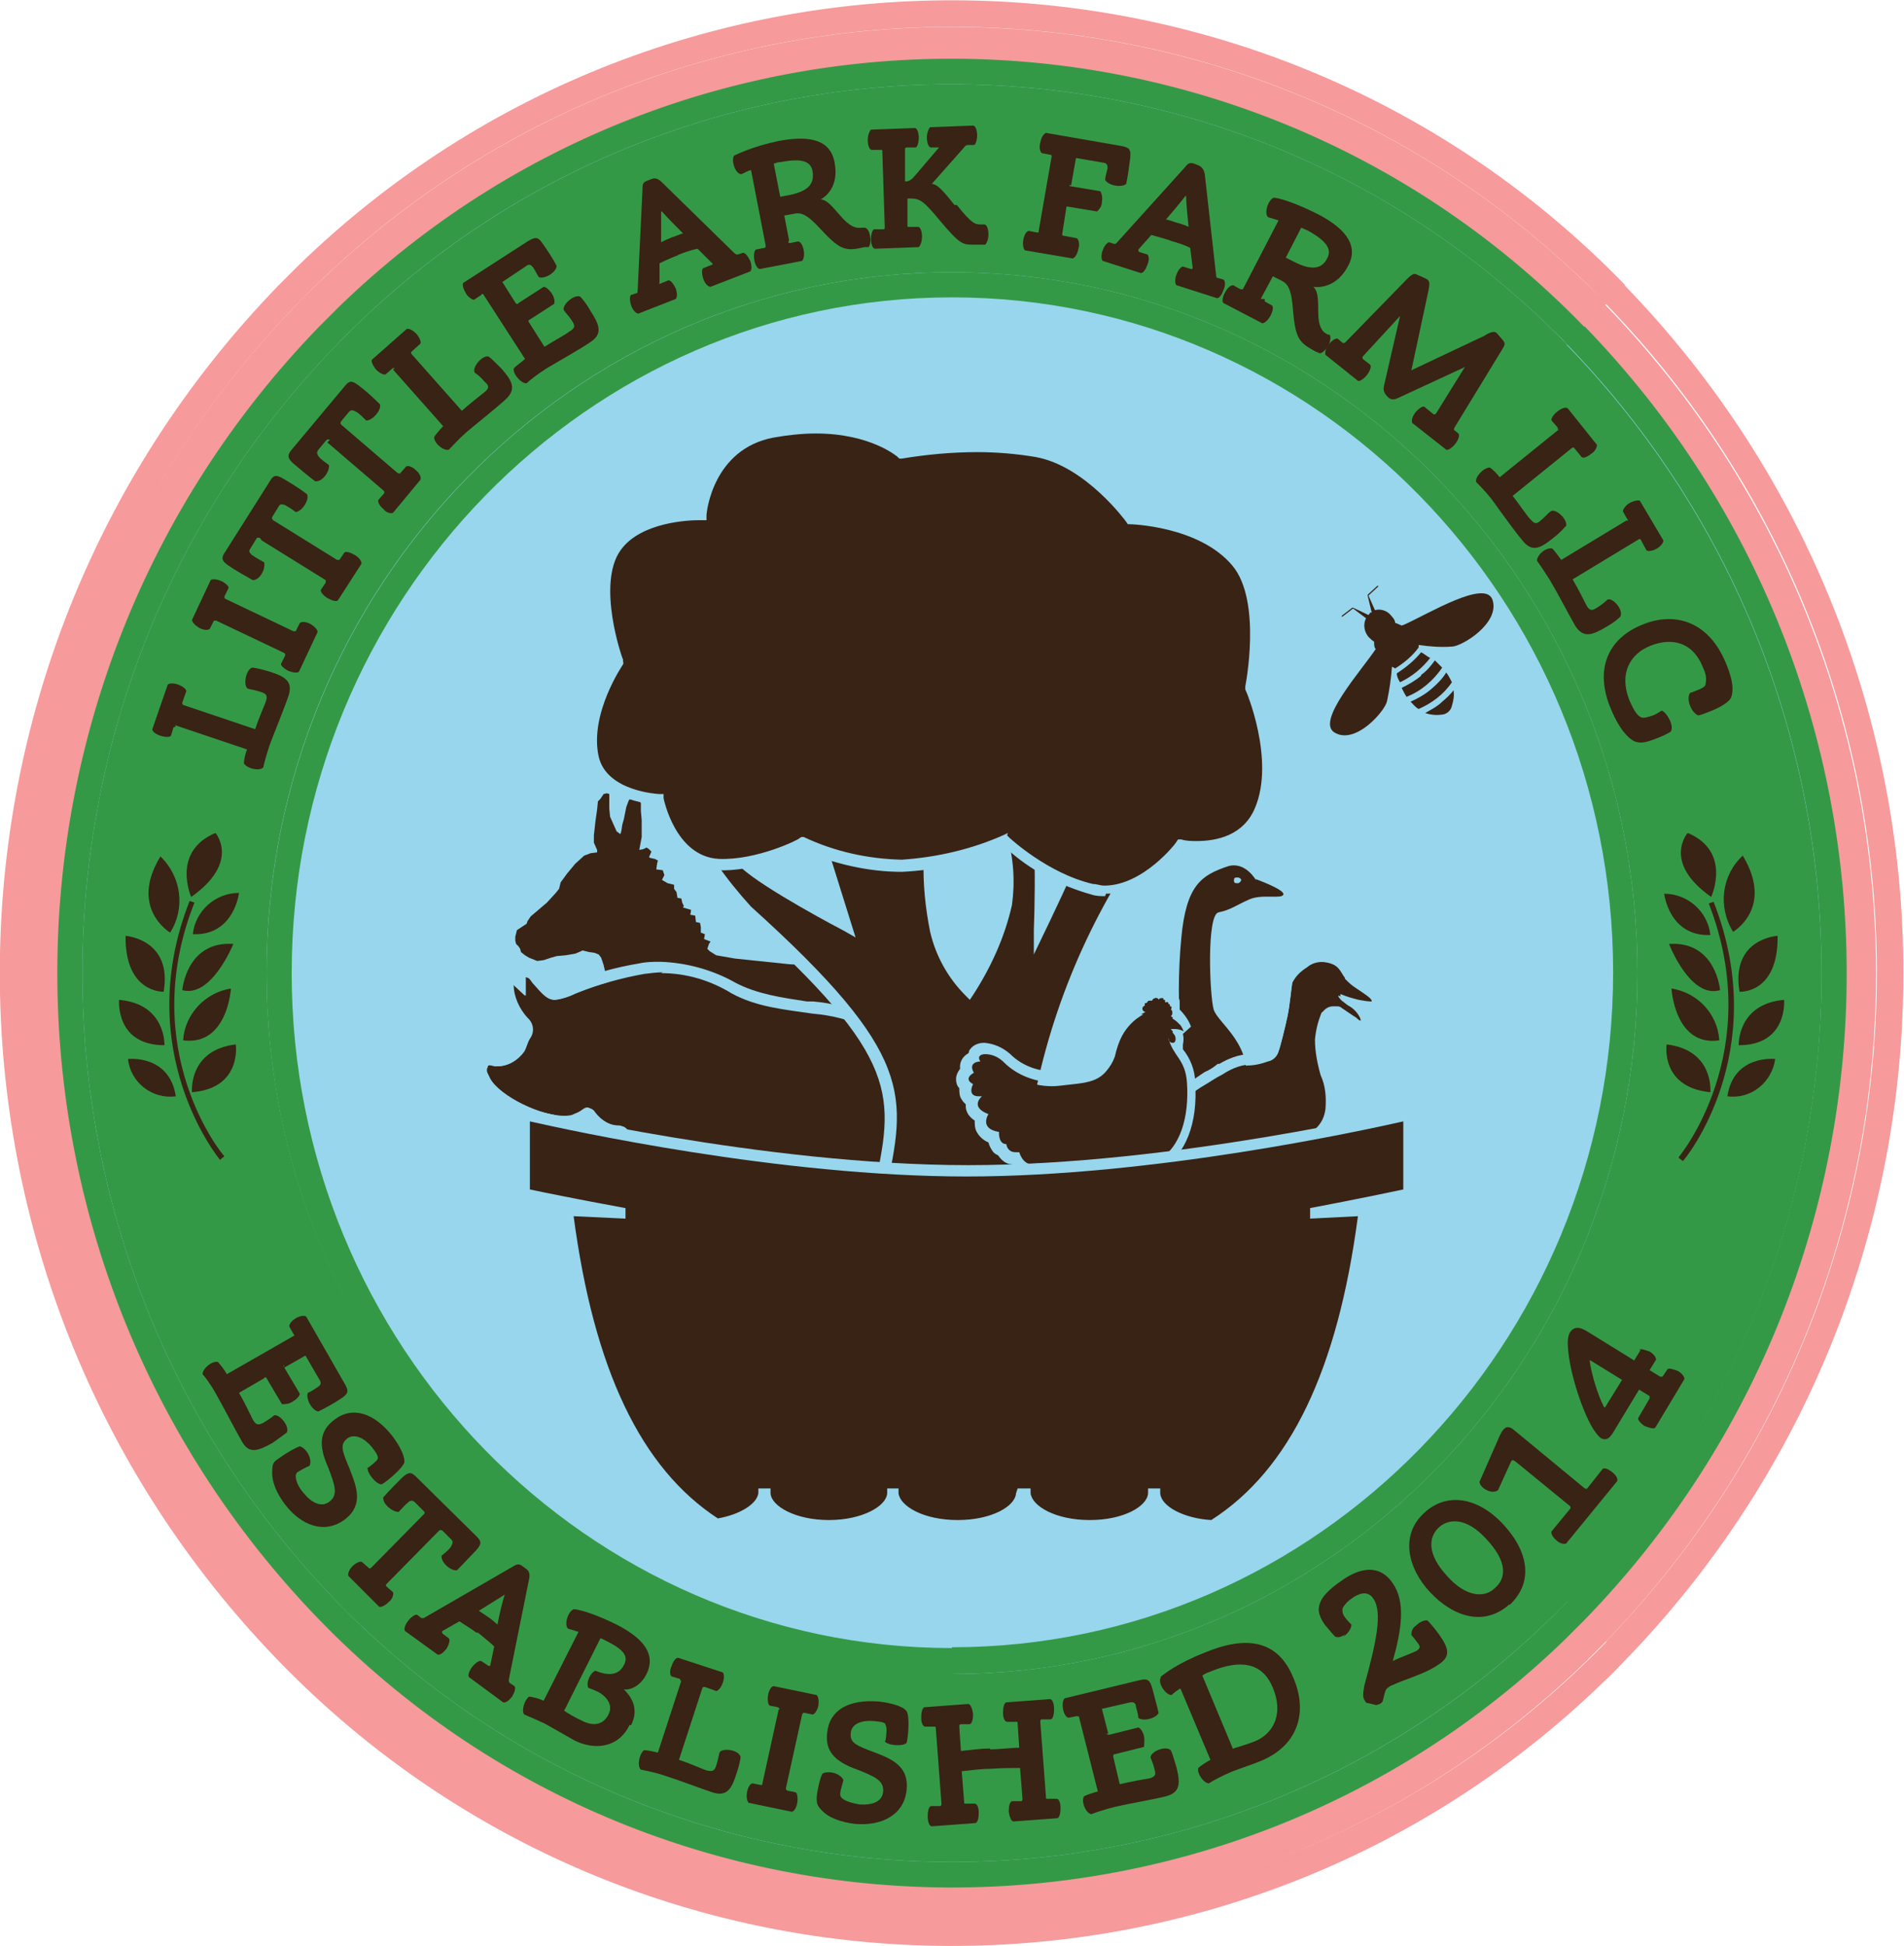
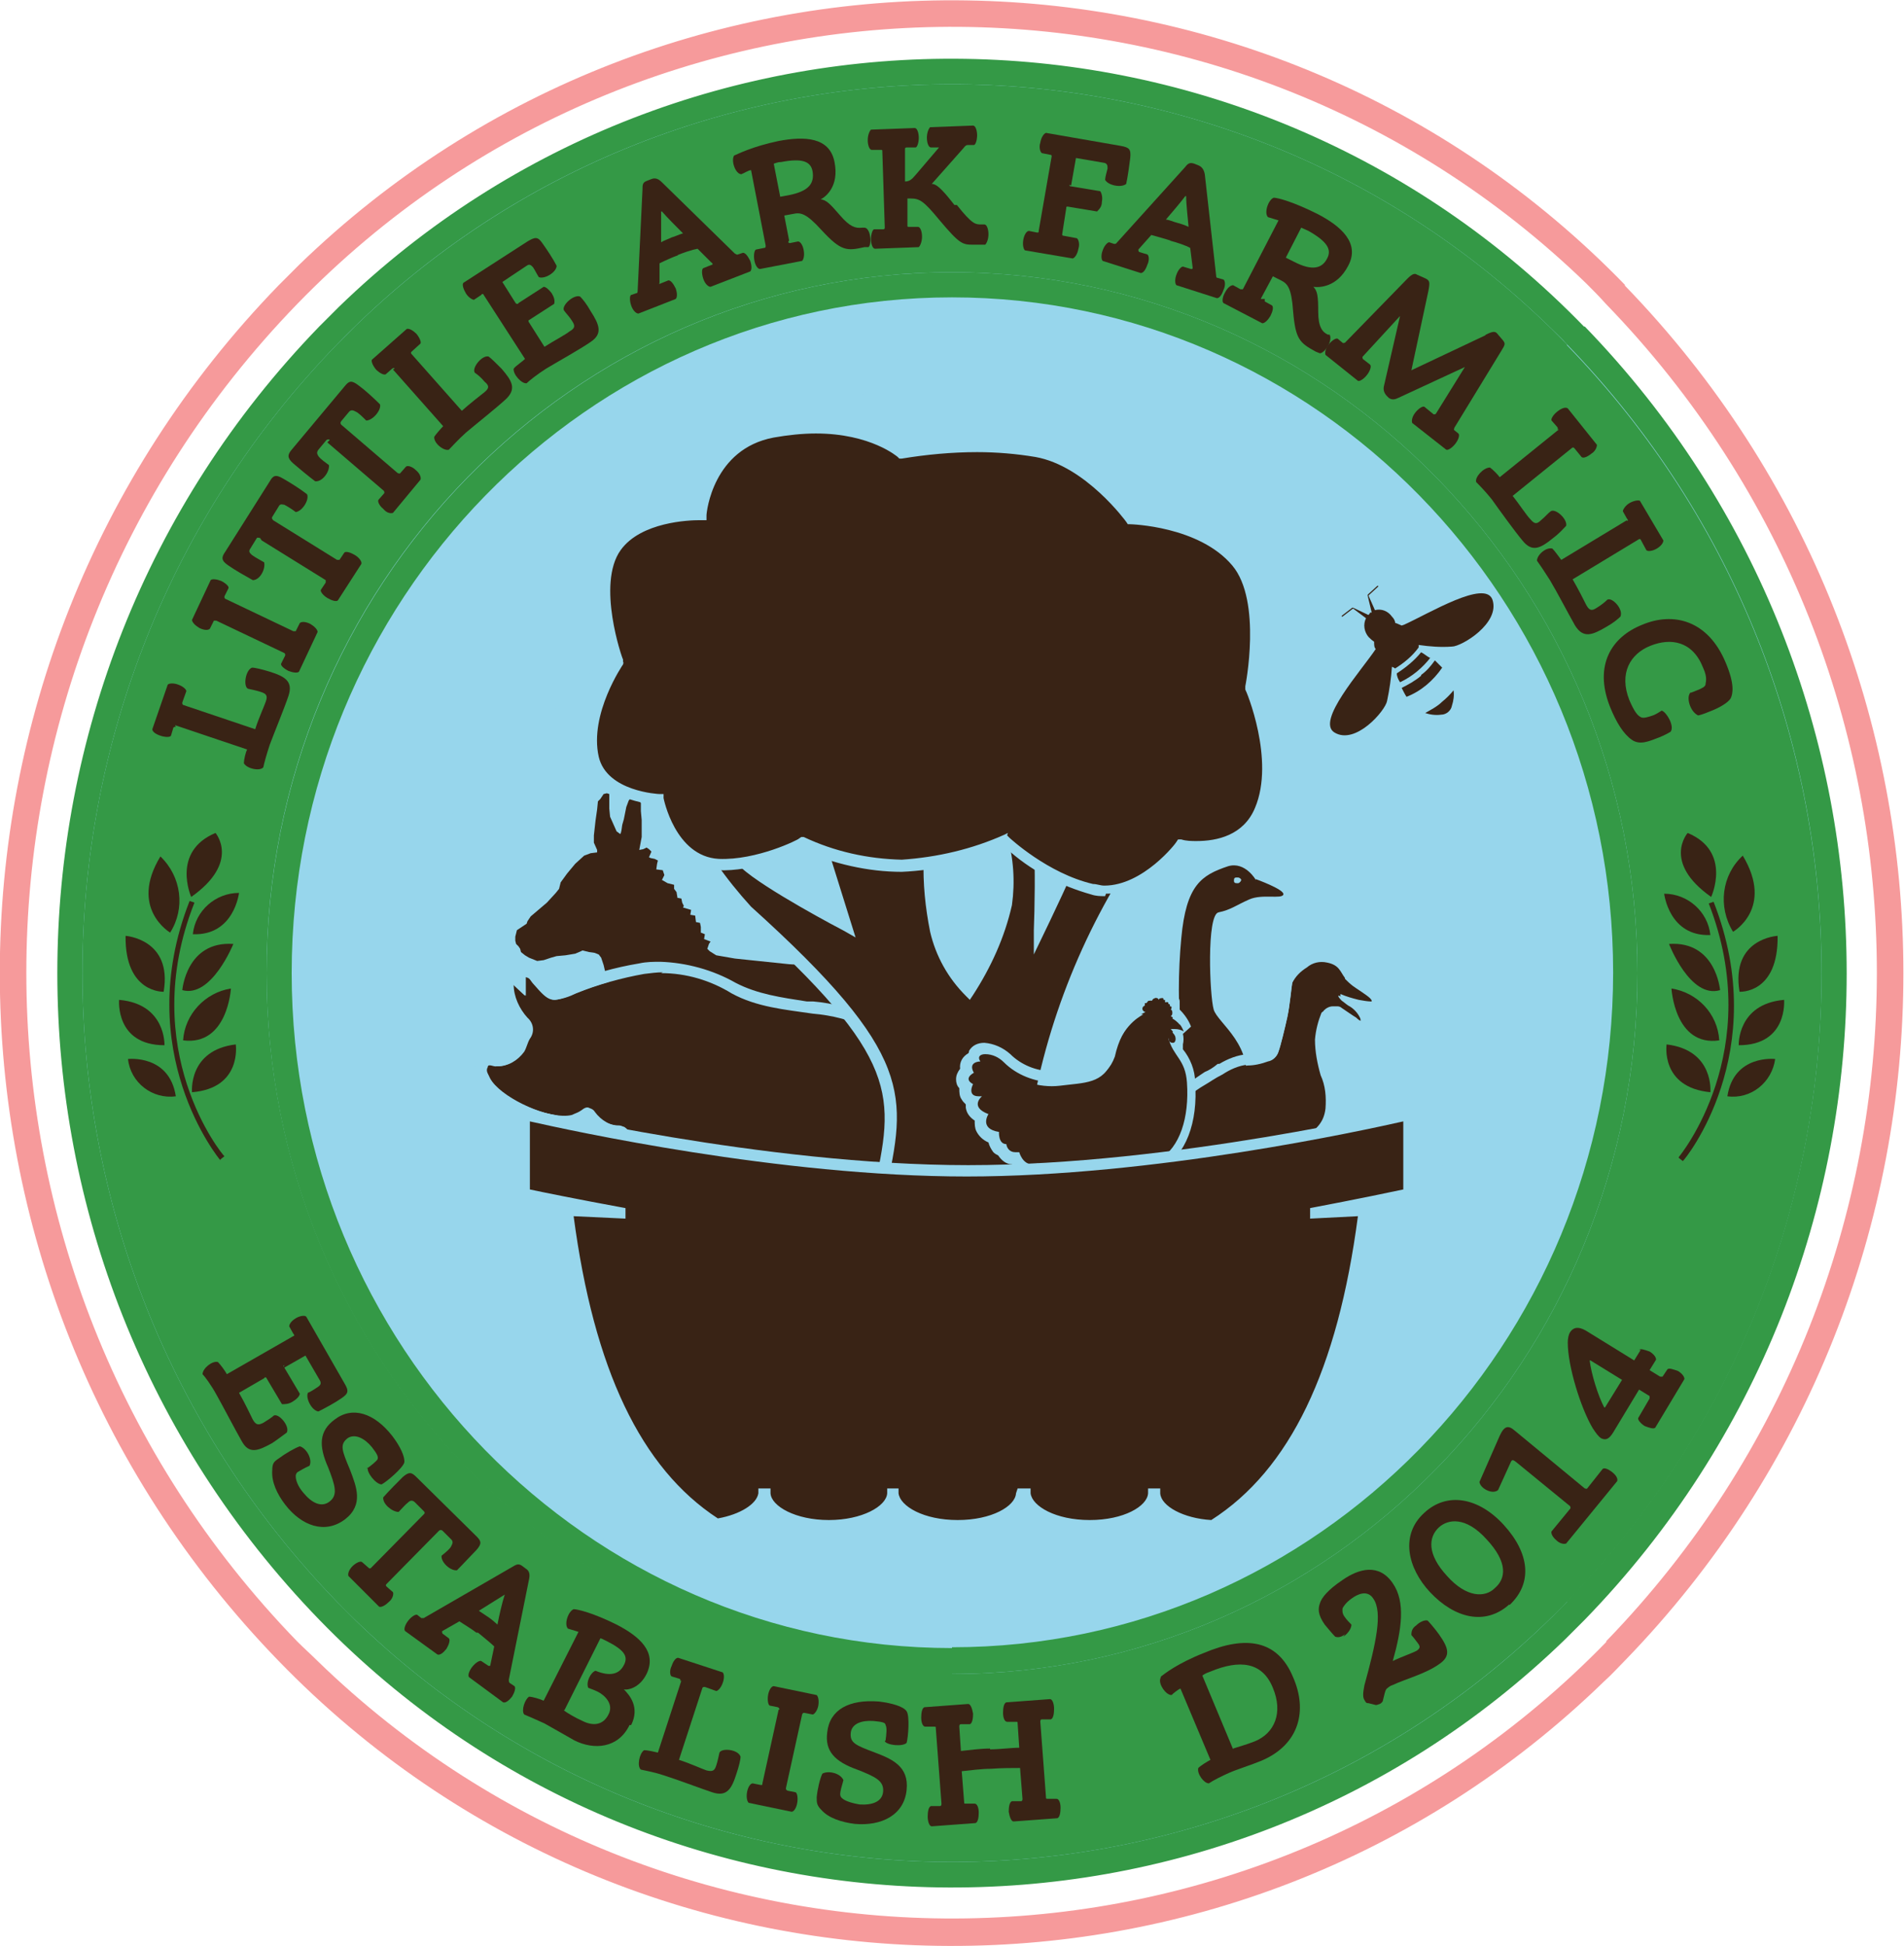
<svg xmlns="http://www.w3.org/2000/svg" id="Layer_1" data-name="Layer 1" version="1.1" viewBox="0 0 235 240.2">
  <defs>
    <style>
      .cls-1 {
        fill: #392315;
      }

      .cls-1, .cls-2, .cls-3, .cls-4 {
        stroke-width: 0px;
      }

      .cls-2 {
        fill: #f69a9b;
      }

      .cls-5 {
        isolation: isolate;
      }

      .cls-3 {
        fill: #349946;
      }

      .cls-4 {
        fill: #97d6ec;
      }
    </style>
  </defs>
  <g id="white_text" data-name="white text">
-     <path class="cls-2" d="M198.3,37.5C155-7.1,83.8-8.2,39.1,35.1c-.8.8-1.7,1.6-2.5,2.5-44.6,46-44.6,119.1,0,165.1,43.3,44.6,114.5,45.7,159.1,2.4.8-.8,1.6-1.6,2.4-2.4,44.6-46,44.6-119.1,0-165.1h0Z" />
    <path class="cls-2" d="M117.5,212.1c49.7,0,90.1-41.3,90.1-92M117.5,31.4c47.9,0,86.8,39.8,86.8,88.7s-38.9,88.7-86.8,88.7S30.7,169,30.7,120.1" />
    <path class="cls-2" d="M200.6,35.2c-44.5-45.9-117.8-47-163.7-2.5-.8.8-1.7,1.7-2.5,2.5-45.9,47.3-45.9,122.5,0,169.8,44.5,45.9,117.8,47,163.6,2.5.9-.8,1.7-1.7,2.5-2.5,45.9-47.3,45.9-122.5,0-169.8ZM198.3,202.6c-43.3,44.6-114.5,45.7-159.1,2.4-.8-.8-1.7-1.6-2.5-2.4-44.6-46-44.6-119.1,0-165.1,43.3-44.6,114.5-45.7,159.1-2.5.8.8,1.6,1.6,2.4,2.5,44.6,46,44.6,119.1,0,165.1Z" />
    <path class="cls-4" d="M192.7,43.2C152.4,1.6,86.1.6,44.5,40.9c-.8.7-1.5,1.5-2.3,2.3-41.6,42.8-41.6,110.9,0,153.8,40.3,41.6,106.6,42.6,148.2,2.3.8-.8,1.6-1.5,2.3-2.3,41.6-42.8,41.6-110.9,0-153.8Z" />
    <path class="cls-4" d="M117.5,205.8c46.2,0,83.9-38.4,83.9-85.7M117.5,37.5c44.6,0,80.8,37,80.8,82.6s-36.3,82.6-80.8,82.6-80.8-37.1-80.8-82.6" />
    <path class="cls-4" d="M194.9,41C153.4-1.7,85.2-2.8,42.4,38.7c-.8.8-1.6,1.5-2.3,2.3-42.7,44.1-42.7,114.1,0,158.1,41.4,42.7,109.7,43.8,152.4,2.4.8-.8,1.6-1.6,2.4-2.4,42.7-44.1,42.7-114.1,0-158.1ZM192.7,197c-40.3,41.6-106.6,42.6-148.2,2.3-.8-.8-1.5-1.5-2.3-2.3-41.5-42.8-41.5-110.9,0-153.8C82.5,1.7,148.9.7,190.4,41c.8.7,1.5,1.5,2.3,2.3,41.6,42.8,41.6,110.9,0,153.8h0Z" />
    <polygon class="cls-1" points="112.3 160.4 112.7 159.2 113.3 157.9 114 157.3 114.4 156.6 114.5 154.3 114.5 151.5 114.8 149.6 115.2 148.6 115.3 147.7 114.9 146.5 114.2 145.2 113.3 142.9 113.4 141.2 113.5 139.1 114.2 137.1 115.3 135.4 116.3 134 117.3 132.2 118 130.6 118.3 128.5 118.2 131.6 118.1 133.3 117.8 135.5 117.5 136.9 116.7 138 116.3 139 116.2 139.8 116 141.1 115.8 142.7 115.5 144.7 116.1 145.6 116.2 146.1 116.8 145.9 116.9 146.4 117 145.5 117.1 145.4 117.3 144.8 117.5 144.2 117.8 143.6 118.1 143.6 118.4 143.3 118.9 143 119.1 141.9 119.7 139.5 119.8 137.9 119.8 135.1 120 132.1 120 130.1 119.6 127.2 118.7 125.1 117.3 123.7 115.8 121.9 113.2 120.7 112 119.7 109 119.3 104.9 119.1 100.5 119.2 97.4 119 92.6 118.5 90.7 118.3 88.4 117.9 87.6 117.4 87.3 117.1 87.5 116.5 87.7 116.2 86.9 115.9 87 115.3 86.5 115.1 86.5 114.4 86.4 113.9 85.9 113.8 85.8 113 85.2 112.9 85.3 112.3 84.3 112 84.4 111.8 84.2 111.4 84.1 110.9 83.6 110.8 83.6 110.7 83.5 110.1 83.2 109.7 83.2 109.2 82.4 109 81.7 108.6 82 108 81.8 107.4 81 107.3 81.1 106.6 81.2 106.2 80.8 106 80.3 105.9 80.1 105.8 80.4 105.1 80.1 104.8 79.8 104.6 79.4 104.8 78.9 104.9 79.2 103.3 79.2 101.2 79.1 100.1 79.1 99.1 78.6 98.5 78.3 98.4 77.9 98.4 77.6 98.8 77.3 99.6 77 101.1 76.8 101.8 76.7 102.5 76.6 102.9 76.5 102.9 76.1 102.6 75.3 100.8 75.2 99.8 75.2 98.5 75.2 98 74.9 97.9 74.5 98 74.1 98.6 73.8 98.9 73.7 99.9 73.5 101.3 73.4 102.2 73.3 103.1 73.3 104 73.7 104.9 73.7 105.2 72.9 105.3 72.1 105.6 71 106.6 70 107.8 69.2 108.9 69 109.7 68.6 110.2 67.5 111.4 65.5 113.1 65.1 113.7 65 114 64.4 114.4 63.8 114.8 63.6 115.6 63.6 116.1 63.7 116.5 64 116.8 64.2 117.1 64.3 117.5 64.8 117.9 65.3 118.2 66.3 118.6 67.1 118.5 68 118.2 68.7 118 69.8 117.9 71 117.7 71.7 117.4 71.9 117.3 72.7 117.5 73.4 117.6 73.9 117.8 74.2 118.2 74.5 119.1 74.9 120.8 75.5 122 76.1 123.8 77.2 125.4 77.8 126.4 78.3 127.5 78.7 129.4 78.9 131.2 79.4 132.3 80.1 133.3 80.6 133.8 80.7 134.8 80.8 136.2 81.4 137.4 81.6 138.6 81.7 140.6 81.6 142 81.6 144.7 81.6 146.7 81.5 149.3 81.3 150.4 81.1 151.5 80.7 152.2 79.9 152.9 79.3 153.8 78.5 154.4 78 154.8 77.9 155.4 78.9 155.7 82.5 156.2 84.4 156.3 84.7 155.6 84.8 155.3 84.5 154.6 84.3 154.1 84.3 153.7 84.6 153.3 85 153.1 85.3 152.7 85.6 152.1 85.4 151.6 84.7 150.9 84.7 148.9 85.2 147 85.9 146.1 86.3 145 86.4 143.9 86.2 141.2 86.8 139.9 87.2 138.8 87.3 137.8 87.5 136.1 88.1 136 89.4 136.7 91.7 138.1 94.2 138.5 97 138.5 100.4 137.9 103.4 137.6 104.4 137.4 105.4 136.9 105.6 137.1 105.7 137.8 106.3 138 107.2 137.7 107.7 138 108.2 139.3 109.1 142 109.6 143.1 110.2 144.8 110.2 147.5 109.7 150.4 108.8 153 108.3 154.6 107.6 156.1 107.2 156.9 107 157.1 106.8 157.2 106.4 157.4 105.9 157.9 105.3 158.6 105.2 158.8 105.1 159.4 106.2 159.7 107.9 159.8 108.7 159.9 110.4 160.1 111.6 160.3 112.3 160.4" />
    <polygon class="cls-1" points="108.9 159.2 108.8 158.9 108.8 158.4 109 158.1 109.2 157.8 109.6 157.6 110.1 157.7 110.1 157.9 109.9 158.5 109.7 158.8 109 159.2 108.9 159.2 108.9 159.2" />
    <path class="cls-1" d="M113.1,136.2c1.5,1.8,1.6,2.4.4,3.5-.4-.5.3-1.3-.7-1.7-.8,3-2.6,5.6-5,7.5-.6.5-.8,1.2-.5,1.9,1.4,2.7-1.1,4.7-1.3,7.1,0,.9-2.8,1.2-3.5.6s0-.8.2-1.1c.6-.8,1.1-1.6,1.4-2.6.1-.8,0-1.7-.6-2s-.9.6-1.3,1.1c-.8,1.1-1.1,2.4-2.8,2.6-.9,0-1.7-.2-2.6-.5.2-.8.8-1,1.3-1.4,1.7-1.2,2.7-3.3,2.4-5.4,0-1.5-.8-2.1-2.2-1.8-2.2.4-4.4.5-6.6.3-2.1-.3-4.2-1.1-6-2.2-2.4-1.3-3.5-.8-3.5,2,.1,1.1-.5,2.2-1.5,2.6-1.3.7-2.8.5-4.2.7-.4,0-.7-.2-.8-.5-.1-.5.3-.7.6-1,1.2-1,1.7-5.1.9-6.5-.2-.3-.5-.5-.8-.5-1.3,0-2.5-.7-3.3-1.8-.4-.6-.8-.5-1.3-.1-.4.3-.8.4-1.2.6-2.6.7-9.1-2.1-10.3-4.5-.2-.5-.6-.9-.3-1.4s.9,0,1.3-.1c1.3,0,2.5-.7,3.3-1.8.3-.5.4-1.1.7-1.6.6-.8.5-1.9-.3-2.6-1-1.1-1.7-2.6-1.7-4.1l1.5,1.4v-2.3c.6,0,.7.5,1,.8,2.1,2.4,2.2,2.4,5.2,1.2,2.7-1.1,5.6-1.9,8.4-2.4,4-.7,7.5.4,11,2.3,3.1,1.7,6.6,2,10,2.5,2.4.2,4.7.8,6.9,1.8,2,.9,3.6,2.4,4.8,4.2.4.7.6,1.6,1.8,1.6.8,0,.8.9.7,1.7s-.9,1.4-1.4,1.9Z" />
    <path class="cls-4" d="M81.6,120.1c3.1,0,6.1.9,8.7,2.5,3.1,1.7,6.6,2,10,2.5,2.4.2,4.7.8,6.9,1.8,2,.9,3.6,2.4,4.8,4.2.4.7.6,1.6,1.8,1.6h0c.8,0,.8.9.7,1.7s-.9,1.3-1.4,1.9c1.5,1.8,1.6,2.4.4,3.5-.4-.5.3-1.3-.7-1.7-.8,3-2.6,5.6-5,7.5-.6.5-.8,1.2-.5,1.9,1.4,2.7-1.1,4.7-1.3,7.1,0,.6-1.3.9-2.3.9-.4,0-.9,0-1.2-.3-.6-.5,0-.8.2-1.1.6-.8,1.1-1.6,1.4-2.6.1-.8,0-1.7-.6-2,0,0-.2,0-.2,0-.5,0-.8.8-1.1,1.2-.8,1.1-1.1,2.4-2.8,2.6h-.2c-.8,0-1.6-.2-2.3-.6.2-.8.8-1,1.3-1.4,1.7-1.2,2.7-3.3,2.4-5.4,0-1.3-.6-1.9-1.6-1.9s-.4,0-.6,0c-1.5.2-3,.4-4.5.4-.7,0-1.4,0-2.1,0-2.1-.3-4.2-1.1-6-2.2-.6-.4-1.3-.6-2-.7-1,0-1.5.9-1.4,2.7.1,1.1-.5,2.2-1.5,2.6-1.3.7-2.8.5-4.2.7h0c-.3,0-.6-.2-.7-.5-.1-.5.3-.7.6-1,1.2-1,1.7-5.1.9-6.5-.2-.3-.5-.5-.8-.5-1.3,0-2.5-.7-3.3-1.8-.1-.2-.4-.4-.6-.4-.2,0-.5.1-.7.3-.4.3-.8.4-1.2.6-.3,0-.7.1-1,.1-3,0-8.2-2.5-9.4-4.7-.2-.5-.6-.9-.3-1.4,0-.2.2-.3.4-.3.3,0,.5.2.8.2h0c1.3,0,2.5-.7,3.3-1.8.3-.5.4-1.1.7-1.6.6-.8.5-1.9-.3-2.6-1-1.1-1.7-2.6-1.7-4.1l1.5,1.4v-2.3c.6,0,.7.5,1,.8,1.2,1.4,1.8,2,2.6,2,.9-.1,1.8-.4,2.6-.8,2.7-1.1,5.6-1.9,8.4-2.4.8-.1,1.6-.2,2.3-.2M61.6,118.3l.2,3.3c0,1.9.8,3.6,2.1,5,.4.5.4.6.1.9-.2.3-.4.7-.5,1,0,.2-.2.4-.2.6-.3.6-1,.9-2.1,1.1-.3-.1-.5-.2-.8-.2-.7,0-1.3.4-1.6,1-.4.8-.4,1.8.2,2.6,0,0,0,.1,0,.1,1.4,2.7,7.2,5.4,10.5,5.4s.9,0,1.3-.2c.5-.1.9-.4,1.3-.6,1,1.1,2.4,1.8,3.9,2h0c.4,1,0,4-.7,4.6h-.1c-.7.6-1.1,1.5-.9,2.3.2.9,1.1,1.6,2,1.5h.2c.3,0,.7,0,1.1,0,1.2,0,2.4-.2,3.5-.8,1.5-.7,2.3-2.2,2.2-3.9,0-.4,0-.9.1-1.3.5,0,1,.2,1.4.5h0c2,1.2,4.1,2,6.4,2.3.7,0,1.4.1,2.2.1,1.6,0,3.2-.1,4.7-.4h.6c0,.2.1.4.1.6.2,1.6-.5,3.3-1.9,4.2h-.2c-.8.6-1.4,1.3-1.6,2.1l-.3,1.2,1.2.4h.5c.7.4,1.5.6,2.2.6h.3c.6,0,1.2-.2,1.8-.6-.4.8-.2,1.7.5,2.3.6.5,1.3.7,2.1.6,1.7,0,3.5-.7,3.6-2.2.1-.7.4-1.4.7-2.1.7-1.4,1.6-3.4.4-5.7,0-.1,0-.2.1-.2,1.8-1.5,3.3-3.3,4.4-5.3l.4.5,1-1c1.7-1.6,1.4-3,.5-4.4.5-.5.8-1.1.9-1.7.2-.9,0-1.8-.4-2.6-.4-.5-.9-.7-1.5-.7h-.1c0-.1-.2-.3-.2-.4,0-.2-.2-.4-.3-.6-1.3-2.1-3.1-3.7-5.3-4.7-2.3-1-4.8-1.7-7.2-1.9h-.8c-3.2-.5-6.1-.9-8.8-2.3-2.8-1.6-6.1-2.5-9.3-2.6-.8,0-1.7,0-2.6.2-3,.5-5.9,1.3-8.7,2.5-.7.3-1.4.6-2.1.7-.3,0-.8-.6-1.6-1.5h0c-.4-.7-1-1.2-1.8-1.2l-1.4-.2v.8l-1.8-1.6h0q0,0,0,0Z" />
    <g id="Your_Icon" data-name="Your Icon">
      <path class="cls-1" d="M155,108.6s-1.3-2.3-3.4-1.7c-3.3,1.1-5.2,2.3-5.8,8.9-.4,4.2-.4,8.5,0,12.7-2.4.2-4.8,1-6.8,2.3-3.2,2.1-6.9,5.5-7.8,5.8s-4.9-3.1-5.1-2.1,3.9,11.7,11.8,13c.8.1,1.5,0,2.3,0v1.2c-.6.2-1,.4-.8.6.6.5,2.7.6,3.5.6v.4c-.7.2-1.1.4-.8.6.9.7,4.9.6,4.9.6l2.1-1.5-1.6-.6s-1.9.2-3.4.6v-.8l.8-.7-.8-.5v-.7c.2-.2.2-.4.2-.6v-1.2h0c.7-1.4,8.5-8.3,9.3-11,1.4-5.4-3.3-8.2-3.8-9.9s-.9-11.7.6-12,2.2-.9,3.8-1.6,4,0,4.2-.6-3.4-1.9-3.4-1.9h0ZM142.9,147.9c-.5,0-1.1.2-1.7.4v-1.1c.5-.1,1-.3,1.5-.5h0c0,.3,0,.6.3.7v.5h0ZM152.7,109c-.2,0-.4,0-.4-.3,0-.2,0-.4.3-.4,0,0,.1,0,.2,0,.2,0,.4.2.4.3s-.2.4-.4.4h0s0,0,0,0Z" />
    </g>
    <path class="cls-1" d="M166,120.7c-.6-.8-.7-1.6-2.2-1.9-.9-.2-1.8,0-2.5.6-.8.5-1.4,1.1-1.8,1.9-.1.5-.3,2.8-.6,4.2s-.9,3.8-1.1,4.3c-.2.6-.7,1.1-1.3,1.2-.8.3-1.7.5-2.5.5-1.1.1-2.2.6-3.1,1.2-.9.5-1.4.8-2.2,1.3-.7.4-1.4.9-2,1.4-.4.3-.3.5-1.1.5-.6.1-1.3.1-1.9,0-.6-.3-1-.7-1.4-1.2-.2-.4-.2,0-.1.2s-.2,0-.5-.2-.2.4,0,.7,0,.3-.4,0-.3.1-.1.4,0,.3-.2.1,0,.2.1.5-.2.1-.3,0,0,.4.3.7-.3.2-.5,0,0,.6.4.8c.5.3.9.6,1.4,1,.3.3.6.9,1,1.4.4.4.6.9.6,1.4,0,.7.5,1.3,1.1,1.6.7.3,1.6.4,1.6.7,0,.4,0,.9-.1,1.3-.2.4-.3.9-.4,1.4-.1.4,0,.8.2,1.1.3.3.1,0,.3.6.2.5.7.8,1.2.9.6,0,1.1.1,1.7.2.5.2.4,0,.7-.1.5-.2,1.1-.4,1.6-.4.4,0,0-.3-.4-.4s-.9,0-1.1-.1-.5-.2-.3-.3.3-.2,0-.3-.7.2-1.2,0c-.4-.1-.8-.3-1.2-.6-.1-.1.2-.1.1-.7,0-.7,0-1.3,0-2,0-.4,0-.5.2-.6s.4.2,1.2.4c.8.1,1.5.2,2.3.2.6,0,.7.5,1.4.2.6-.2,1.3-.4,1.9-.6.6-.1.6-.3.7.2,0,.5.2.9.4,1.4.2.5.3,1,.3,1.5,0,.5.2.6,0,1s-.3.7-.1.9.6.4.7.2,1.3-.2,2.1,0,.8,0,1.2,0,.9.2.7,0,.7-.4,1.2-.4.8,0,.3-.3c-.7-.2-1.3-.3-2-.3-.7-.1.3,0,.4-.2s-.6-.2-1-.2c-.6,0-1.2,0-1.8-.2-.2-.1-.2-.7-.4-1.1-.2-.4-.4-.8-.5-1.2-.1-.5-.3-1.1,0-1.5.6-.5,1.3-1,2-1.4.8-.5.8-1.4,2.1-2.3s2.3-1.7,2.5-3.5c.1-1.4,0-2.8-.6-4.1-.4-1.4-.7-2.9-.7-4.4.1-1.2.4-2.3.8-3.3.3-.3.7-.5,1.2-.5.5,0,.5-.2,1,.2s1.3.9,1.8,1.2,1,.8.8-.2c-.3-.7-.9-1.3-1.5-1.6-.3-.2-.5-.4-.8-.6-.3-.3-.6-.7-.3-.6.7.3,1.5.5,2.2.7.5,0,1.2.1,1.5.2s.5-.2.1-.6-1.7-1.2-2.1-1.5c-.4-.3-.7-.6-1-.9Z" />
    <path class="cls-4" d="M163.2,118.7c.2,0,.4,0,.7,0,1.5.2,1.6,1.1,2.2,1.9.3.3.6.6,1,.9.4.3,1.7,1.1,2.1,1.5s.2.6,0,.6h0c-.3,0-1-.1-1.5-.2-.8-.2-1.5-.4-2.2-.7h0c-.2,0,0,.4.3.6.2.2.5.4.8.6.7.3,1.2.9,1.5,1.6.1.4,0,.5,0,.5-.3,0-.5-.2-.7-.4-.5-.3-1.2-.8-1.8-1.2-.1-.1-.3-.2-.5-.2-.1,0-.2,0-.5,0h-.1c-.4,0-.8.2-1.1.5-.4,1.1-.7,2.2-.8,3.4,0,1.5.3,2.9.7,4.4.5,1.3.7,2.7.6,4.1-.2,1.8-1.2,2.6-2.5,3.5s-1.3,1.8-2.1,2.3c-.7.4-1.4.9-2,1.4-.4.4-.1,1,0,1.5.1.4.2.8.5,1.2.2.4.2,1,.4,1.1.6.2,1.2.3,1.8.2h.6c.3,0,.5,0,.5.2s-1.1.1-.4.2c.7,0,1.3.2,2,.3.4.2.2.3-.2.3h-.2c-.5,0-1.3.1-1.1.4s0,.2-.1.2c-.2,0-.4,0-.6-.1,0,0-.2,0-.3,0h-.3c-.2,0-.4,0-.6,0-.4,0-.8-.1-1.2-.1s-.9,0-.9.2c0,0-.1.1-.2.1-.2,0-.4-.1-.5-.3-.2-.3,0-.5.1-.9s0-.5,0-1c0-.5-.1-1-.3-1.5-.2-.4-.4-.9-.4-1.4,0-.2,0-.3-.2-.3s-.2,0-.5.1c-.6.1-1.3.3-1.9.6-.1,0-.2,0-.4,0-.4,0-.6-.3-1-.3-.8,0-1.5,0-2.3-.2-.7-.1-.9-.4-1.1-.4h0c-.2,0-.2.2-.2.6,0,.7,0,1.3,0,2,0,.5-.3.5-.1.7.4.3.8.4,1.2.6.1,0,.2,0,.3,0,.3,0,.5,0,.8,0h0c.4,0,.4.2,0,.3s0,.2.3.3.6,0,1.1.1.9.4.4.4c-.6,0-1.1.1-1.6.4-.2.1-.2.2-.4.2-.1,0-.2,0-.3,0-.6-.1-1.1-.2-1.7-.2-.5,0-1-.4-1.2-.9-.2-.5,0-.3-.3-.6-.3-.3-.3-.7-.2-1.1,0-.5.2-.9.4-1.4.2-.4.2-.9.1-1.3,0-.2-.9-.4-1.6-.7-.6-.3-1-.9-1.1-1.6,0-.5-.3-1-.6-1.4-.5-.6-.8-1.1-1-1.4-.4-.4-.9-.7-1.4-1-.3-.2-.5-.9-.4-.9s0,0,0,0c0,.1.2.2.4.2s.2,0,0-.2-.4-.7-.3-.7h0c.1,0,.2.1.3.1,0,0,0,0,0-.1s-.3-.5-.2-.5h0c0,0,.1,0,.2,0,.1,0,.2,0,0-.2s-.1-.4,0-.4c0,0,.1,0,.1.1,0,.1.2.2.4.2,0,0,.1,0,0-.2s-.2-.7-.1-.7,0,0,.1,0c.1.1.3.2.4.3,0,0,0,0,0-.1s0-.4,0-.4,0,0,.1.2c.4.5.9.9,1.4,1.2.2,0,.4,0,.5,0,.4,0,.9,0,1.3,0,.8,0,.7-.2,1.1-.5.6-.5,1.3-1,2-1.4.7-.4,1.2-.8,2.2-1.3.9-.6,2-1.1,3.1-1.2.9,0,1.7-.2,2.5-.5.6,0,1.2-.6,1.3-1.2.2-.4.8-2.9,1.1-4.3s.5-3.7.6-4.2c.4-.8,1-1.5,1.8-1.9.5-.4,1.1-.6,1.8-.7M163.1,117.2c-.8,0-1.5.2-2.1.7l-.2.2c-1.1.6-2,1.6-2.5,2.8,0,.3-.1.7-.2,1.4s-.2,2-.4,2.8v.5c-.4,1-.9,3.2-1.1,3.6h0c0,.1,0,.2,0,.3h0c-.1,0-.2.1-.3.1l-.8.2c-.5.2-1,.3-1.5.3-1.3.1-2.5.6-3.5,1.2h-.2c-.6.5-1.1.8-1.6,1l-.6.4c-.7.5-1.5,1-2.1,1.5l-.3.2h-1.4c-.3-.2-.5-.4-.8-.6-.2-.5-.7-.8-1.3-.9-.2,0-.5,0-.7.2-.4,0-.9.3-1.1.7,0,.1-.1.2-.1.3-.1.1-.3.3-.4.5,0,.1-.1.3-.1.4,0,0,0,.1-.1.2,0,.1,0,.2-.1.4h0c0,.2,0,.2,0,.4l-.2.5c-.1.9.2,1.8.9,2.4.2.1.4.3.6.4.2.1.4.3.6.4,0,0,.2.2.3.4.2.4.4.7.7,1,.1.1.2.3.3.5,0,.1,0,.2,0,.4.2,1.1.9,2,1.8,2.4.3.1.5.2.8.3-.2.4-.3.8-.4,1.3,0,.1,0,.2,0,.3-.3.8,0,1.7.5,2.4h0c.4,1,1.2,1.7,2.2,1.8.3,0,.6,0,.9.1.2,0,.5,0,.7.1.2,0,.5.1.7.1.4,0,.7-.1,1-.4h0c.3-.1.7-.2,1-.2.7,0,1.4-.6,1.4-1.3,0-.9-.6-1.5-1.6-1.8h-.4c-.3-.5-.8-.7-1.3-.7h-.1c-.2,0-.4,0-.6,0h-.3v-.8c.6.1,1.2.2,1.9.2h.6c.3.2.6.3,1,.3.3,0,.5,0,.8-.1.4-.1.8-.3,1.1-.4,0,.2.2.5.3.7,0,.3.1.6.1.9h0c0,.3,0,.4,0,.6h0v.2c-.3.6-.3,1.3,0,1.9.3.5.9.9,1.6.9.3,0,.6-.1.9-.3h.2c.3,0,.7,0,1,0,.3,0,.5,0,.8,0h.3c.3,0,.6.1.9.1.5,0,.9-.2,1.2-.6h.2c1.4,0,1.7-.8,1.7-1.2.1-.7-.3-1.5-1-1.7-.4-.1-.8-.2-1.2-.3-.4-.4-.9-.6-1.5-.6h-1.4c0-.2-.1-.4-.2-.6h0c-.1-.4-.2-.6-.3-.9v-.2c0,0,0-.2,0-.2.2-.2.6-.4.9-.7l.6-.4c.4-.3.8-.8,1.1-1.2.3-.4.6-.8,1-1.1,1.4-1,2.7-2,3.1-4.4.2-1.4,0-2.8-.4-4.1,0-.2-.1-.4-.1-.5-.4-1.2-.6-2.5-.7-3.8.1-.9.3-1.8.5-2.7h.5l.5.3c.5.3.9.6,1.3.8h.2c.3.4.7.5,1.2.5.5,0,.9-.2,1.1-.6.3-.5.4-1.2.1-1.7v-.2h0c.6,0,1.2-.4,1.5-1,.2-.7,0-1.5-.6-1.9-.6-.5-1.3-1-2-1.4h-.2c-.3-.3-.5-.6-.7-.8l-.2-.3c-.5-1.1-1.6-1.8-2.8-2-.3,0-.6,0-.9,0h0s0,0,0,0Z" />
    <path class="cls-1" d="M130.1,183.6c-.8-1.9-1.4-3.8-2-5.8,0,0-2.9-11.4-.5-37.7,1.8-13.3,6.8-25.9,14.7-36.7,0,0-1.2,1.5-4.4-.4-1.7-1.1-3.4-2.3-4.9-3.7.3,1.8.3,3.6-.1,5.3-.7,2-4.7,10.3-4.7,10.3,0,0,.2-8.3-.1-9.8-.4-1.9.3-3.4,0-3.3-1.6.5-3.2.8-4.9.8,0,0,1.6,5.1.8,9.1-.9,3.9-2.5,7.5-4.7,10.8-2.1-2.1-3.5-4.7-4.2-7.5-.6-3.1-.9-6.3-.8-9.5,0,0-5.3-.2-10.2-.8-4.2-.6-4.3-3.9-4.3-3.9l4.4,13.7s-9.8-5.2-12.6-7.7c-1.6-1.6-2.8-3.6-3.2-5.8l-4.9-1.2c2.1,4.7,4.9,9.1,8.5,12.8,25.8,23.1,16.7,24.4,14.2,47.1-.9,9.9,1.2,20.6-.6,25.1" />
    <path class="cls-4" d="M106.3,185l-1.2-.5c.9-2.3.7-6.6.5-11.5-.3-4.5-.3-8.9,0-13.4.5-4.2,1.2-8.4,2.2-12.5,2.6-11.9,3.6-16.3-16.2-34.1h0c-3.7-3.8-6.6-8.2-8.7-13l-.5-1.2,6.5,1.7v.4c.5,2.1,1.6,3.9,3.1,5.4,2.1,1.9,8.2,5.3,11,6.8l-3.3-10.4c-.3-.6-.5-1.2-.6-1.9l-.2-4.9,2,6.2c.7,1.1,2,1.8,3.3,1.9,4.8.7,10,.8,10.1.8h.7v.7c-.1,3.1.2,6.2.8,9.3.6,2.5,1.8,4.7,3.5,6.6,1.9-3,3.4-6.4,4.2-9.9.8-3.7-.8-8.7-.8-8.7l-.3-.9h.9c1.6,0,3.2-.3,4.7-.8.2,0,.5,0,.7.1.3.3.2.7.2,1.1-.2.8-.2,1.7,0,2.5.2,2.3.3,4.7.2,7,1.2-2.6,2.9-6.3,3.3-7.5.4-1.7.4-3.3,0-5l-.4-2,1.5,1.4c1.5,1.4,3.1,2.6,4.8,3.6,2.6,1.5,3.5.5,3.5.5l1,.9h0c-7.8,10.7-12.8,23.2-14.6,36.4-2.3,25.7.5,37.3.5,37.4.6,1.9,1.2,3.8,2,5.7l-1.2.6c-.8-1.9-1.5-3.9-2.1-5.9-.1-.5-2.9-11.9-.5-37.9,1.8-12.7,6.5-24.8,13.7-35.4-1.1,0-2.1-.4-3-1-1.3-.8-2.5-1.7-3.7-2.7.1,1.3,0,2.6-.3,3.8-.7,2.1-4.5,10-4.7,10.4l-1.3,2.7v-3c.1-2.3.2-8.5,0-9.7-.1-.8-.1-1.7,0-2.5-1.1.3-2.2.5-3.3.5.8,2.8,1,5.7.6,8.6-.9,4-2.6,7.7-4.8,11.1l-.4.6-.5-.5c-2.2-2.2-3.7-4.9-4.4-7.9-.6-3-.9-6-.8-9-1.6,0-5.7-.3-9.6-.8-.8,0-1.6-.3-2.3-.7l3.5,11.2-1.4-.8c-.4-.2-9.9-5.2-12.7-7.8-1.6-1.6-2.8-3.5-3.4-5.7l-3.2-.8c2,4.1,4.7,7.9,7.8,11.3,20.3,18.3,19.2,23.3,16.6,35.3-1,4.1-1.7,8.2-2.2,12.3-.3,4.4-.3,8.8,0,13.2.2,5,.4,9.4-.6,12h0Z" />
    <path class="cls-1" d="M119.8,134.1s-.9,1.8,1.2,1.5c0,0-1.7,1.3.8,2.2,0,0-1.1,1.9,1.3,2.2,0,0,0,1.6,1,1.5,0,.6.7,1.1,1.3,1,0,0,.2,0,.3,0,0,0,.5,2,2.3,1.4,0,0-.2,1.2.6,1.1,0,0-.3.5.6,1s1.6,3,5,3c.6.1,1.2.1,1.8.1.2,0,.5.1.6.3.5.7.9,1.5,1.2,2.4.1.5-1.1.7-1.2,1.2s.8-.1,1.2-.4c.5-.3,1.1-.4,1.6-.1,0,0-.2.3-.4.7s.2.3.5,0c.5-.7,1.3-1.1,2.1-.9,1.4.2,3,.6,2.8.4s-1.4-.5-1.2-.6,1.3-.2,1.7-.3.1-.2-.2-.2c-.3,0-.7,0-1,0-.7,0-2.4-.2-2.8-.8s-1-1.7-1.3-2.2c.1,0,.3-.1.4-.2,2-.9.9-3.6,3.3-4.9,2.6-1.4,3.8-5.1,3.4-9.5-.2-2.9-1.7-3.2-2.3-5.4h0c0,.3.2.6.6.5s.6-.7-.3-1.7c.5-.2,1.1,0,1.6.2-.3-.8-.9-1.5-1.6-1.9h0c.1-.2.2-.3.2-.5,0-.1-.1-.2-.2-.3.1-.1.2-.3.1-.4,0-.2-.2-.3-.4-.3,0,0,0-.2,0-.2,0-.2-.3-.4-.5-.3h0s0,0-.1,0c0,0,0-.2,0-.2,0-.2-.3-.4-.5-.3-.1,0-.2,0-.3.2,0-.2-.3-.3-.5-.2-.1,0-.3.2-.3.3-.1,0-.2,0-.4,0-.1,0-.2.2-.3.3,0,0-.2,0-.3,0-.2,0-.4.3-.3.5,0,0,0,0,0,.1-.2,0-.3.3-.3.5s.3.3.5.3h0c-.7.4-2.8,1.6-3.8,5.6-1.1,3-3.4,2.8-6.5,3.2-2.6.3-5.3-.6-7.2-2.4-1.6-1.4-3.7-1.2-2.9,0,0,0-1.7,0-.8,1.4,0,0-1.4.8,0,1.4h0ZM143.4,123.7h0ZM144,124.7h0ZM137.4,148.9c.3,0,.6-.1.8-.2.5.6,1,1.2,1.5,1.9.4.7.3,1.2-.6.8-.9-.6-1.5-1.5-1.8-2.5Z" />
    <path class="cls-4" d="M142.4,122.9c.2,0,.3,0,.4.2,0,0,.1-.2.3-.2h.1c.2,0,.4.1.4.3,0,0,0,.2,0,.2,0,0,0,0,.1,0h.1c.2,0,.4.1.4.3,0,0,0,.2,0,.2.2,0,.3.2.4.3,0,.2,0,.3-.1.4.1,0,.2.2.2.3,0,.2,0,.4-.2.5h0c.8.5,1.3,1.1,1.6,1.9-.3-.2-.7-.3-1.1-.3-.2,0-.3,0-.5,0,.9,1,.6,1.7.3,1.7h-.1c-.3,0-.5-.3-.5-.6h0c.6,2.3,2.1,2.6,2.3,5.5.3,4.4-.9,8-3.4,9.5-2.4,1.3-1.3,4-3.3,4.9-.1,0-.3.1-.4.2.3.5,1.1,1.7,1.3,2.2s1.8.8,2.6.8h1.3c.4,0,.6.2.2.2s-1.5.3-1.7.3.9.3,1.2.6c0,0,0,0,0,0-.3,0-1.6-.3-2.7-.4h-.4c-1.1,0-1.4.7-1.8,1-.1.1-.3.2-.5.2-.1,0-.2,0,0-.3.3-.4.4-.7.4-.7-.2-.1-.4-.1-.6-.1-.4,0-.7.1-1,.3-.4.3-.7.5-1.1.6,0,0-.1,0-.1-.2,0-.5,1.4-.7,1.2-1.2-.3-.9-.7-1.6-1.2-2.4-.2-.1-.4-.2-.6-.3h-.2c-.5,0-1,0-1.5-.1h-.1c-3.2,0-4-2.4-4.9-3s-.6-1-.6-1h0c-.7,0-.5-1.1-.5-1.1-.2,0-.4.1-.7.1-1.2,0-1.6-1.5-1.6-1.5-.2,0-.3,0-.5,0-.6,0-1-.4-1.1-1h0c-1,0-.9-1.5-.9-1.5-2.5-.4-1.3-2.2-1.3-2.2-2.4-.9-.8-2.2-.8-2.2-.2,0-.3,0-.4,0-1.5,0-.7-1.5-.7-1.5-1.3-.7.1-1.4.1-1.4-.8-1.4.8-1.4.8-1.4-.4-.6,0-.9.6-.9.9,0,1.7.4,2.3,1,1.6,1.6,3.8,2.4,6,2.5.4,0,.8,0,1.2,0,3.2-.4,5.4-.2,6.5-3.2.9-4.1,3.1-5.2,3.8-5.5h0c0,0,0,0,0,0-.2,0-.4-.2-.4-.4s.1-.3.3-.4c0,0,0,0,0-.1,0-.2,0-.5.3-.5h.3c0-.1.1-.3.3-.3h.1c0,0,.2,0,.2,0,0-.2.1-.3.3-.3h.1M143.5,123.8h0M144.1,124.8h0M139.8,151.5c.4,0,.4-.4,0-.9-.5-.7-1-1.3-1.5-1.9-.3,0-.5.1-.8.2.2,1.1.8,2,1.8,2.5.1,0,.3.1.5.1M142.5,121.5h0c-.1,0-.3,0-.4,0-.2,0-.4.1-.5.2h-.1c-.2,0-.4.2-.6.3-.7.2-1.2.8-1.3,1.5-.1.3-.2.6-.2.8-1.7,1.4-2.8,3.4-3.2,5.6-.6,1.7-1.6,1.8-4.1,2.1-.4,0-.9.1-1.3.2-.3,0-.7,0-1,0-1.9,0-3.8-.8-5.1-2.1-.9-.8-2-1.3-3.2-1.4-.8,0-1.5.3-1.9,1,0,.1,0,.2-.1.3-.7.4-1.1,1.1-1,1.9-.3.4-.5.8-.5,1.3,0,.4.1.8.4,1.1,0,.5,0,1,.3,1.4.1.2.3.4.5.6v.4c.1.7.5,1.2,1.1,1.6,0,.4,0,.9.2,1.3.3.6.8,1.1,1.5,1.4.1.4.3.8.6,1.2.2.2.4.3.6.4.4.6,1,1.1,1.7,1.1.4.7,1.2,1.2,2.1,1.4,0,.1.2.3.2.4,0,0,.1.1.2.2.2.5.6.9,1,1.2.1.1.3.3.4.4,1.1,1.7,3.1,2.8,5.2,2.7h0c.6,0,1.1.1,1.6.1h0c.2.3.4.7.5,1-.5.3-.9.8-1,1.3,0,.4,0,.9.3,1.3.3.3.7.5,1.1.5.4,0,.8-.2,1.2-.4.3.4.7.6,1.2.6.5,0,.9-.2,1.3-.5.1-.1.3-.2.4-.4.2-.2.2-.3.5-.3h.2c.6,0,1.2.2,1.6.3.4,0,.8.1,1.2.2.6,0,1.1-.3,1.3-.8,0-.1,0-.3.1-.4.4-.3.7-.8.6-1.3,0-.4-.2-1.2-1.6-1.4h0c-.1,0-.3,0-.5,0h-.9c-.5,0-1.1,0-1.6-.3l-.6-.9c.6-.7,1.1-1.5,1.3-2.5.3-1,.5-1.5,1.2-1.9,2.9-1.6,4.5-5.6,4.1-10.7,0-1.4-.6-2.9-1.5-4v-.2c0-.1,0-.2,0-.4.1-.4.1-.9,0-1.3l1-.9c-.3-.8-.8-1.5-1.4-2.1v-.4c0-.2,0-.4,0-.6,0-.3-.2-.6-.4-.8-.1-.4-.5-.8-.9-1-.3-.4-.8-.6-1.3-.6h-.3c-.1,0-.3,0-.5,0h0q0,.1,0,.1Z" />
    <path class="cls-1" d="M154.5,84.9s2.2-10.8-1.7-15.5c-4.3-5.2-13.2-5.3-13.2-5.3,0,0-5.1-7.1-11.6-8.2-5.6-.8-11.2-.8-16.8.2,0,0-5-4.5-15.8-2.5-8.1,1.5-8.9,10.2-8.9,10.2,0,0-7.4-.3-10.4,3.9-3.3,4.5.2,14.1.2,14.1,0,0-4.4,6.3-3.1,12,1.2,4.9,8.1,5.1,8.1,5.1,0,0,1.3,7.7,7.3,8,4.9.2,10.2-2.6,10.2-2.6,3.9,1.7,8.1,2.7,12.4,2.8,4.5-.2,8.9-1.3,13-3.1,0,0,4.8,4.6,10.6,5.9s11-5.5,11-5.5c0,0,7.4,1.5,9.9-4.3,2.6-6.3-1.2-15.2-1.2-15.2h0Z" />
    <path class="cls-4" d="M136.4,110.6c-.6,0-1.1,0-1.7-.2-3.9-1.1-7.6-3-10.6-5.8-4.1,1.8-8.4,2.8-12.8,3-4.2,0-8.4-1-12.4-2.7-1.2.6-5.9,2.7-10.3,2.5-5.5-.3-7.4-6.2-7.8-8.1-1.7-.2-7.1-1-8.2-5.6-1.2-5.2,2.1-10.9,3-12.2-.6-1.8-3.1-10.1,0-14.4,2.7-3.7,8.3-4.2,10.4-4.2.4-2.1,2.1-8.9,9.3-10.2,1.8-.3,3.6-.5,5.4-.5,6.3,0,9.8,2.3,10.8,3,3.1-.5,6.2-.8,9.3-.8,2.5,0,5,.2,7.5.6,6,1.1,10.8,6.9,11.8,8.2,1.7,0,9.2.7,13.3,5.5,3.9,4.6,2.2,14.3,1.9,15.8.6,1.4,3.6,9.4,1.1,15.4-1.8,4.2-6,4.9-8.4,4.9h0c-.6,0-1.2,0-1.8-.1-1,1.2-4.9,5.6-9.7,5.6ZM124.3,103.1l.3.3s4.7,4.4,10.3,5.7c.5,0,.9.2,1.4.2,4.8,0,8.9-5.3,8.9-5.4l.2-.3h.4c.6.2,1.3.2,1.9.2,2.5,0,5.8-.7,7.2-4.1,2.5-5.9-1.1-14.5-1.2-14.6v-.2c0,0,0-.2,0-.2,0,0,2.1-10.5-1.6-14.9-4.1-4.9-12.6-5.1-12.6-5.1h-.3l-.2-.3c0,0-5-6.9-11.2-8-2.4-.4-4.8-.6-7.2-.6-3.1,0-6.3.3-9.3.8h-.3s-.2-.2-.2-.2c0,0-3.3-2.9-10.1-2.9-1.7,0-3.5.2-5.2.5-7.5,1.4-8.3,9.2-8.3,9.6v.6h-.9c-1.2,0-7.2.2-9.7,3.7-3,4.2.2,13.4.3,13.5v.3c.1,0,0,.3,0,.3,0,0-4.2,6.1-3,11.4,1,4.3,7.4,4.6,7.5,4.6h.5v.5c0,0,1.4,7.2,6.8,7.5,4.7.2,9.9-2.4,9.9-2.5l.3-.2h.3c3.8,1.8,7.9,2.7,12.1,2.8,4.4-.3,8.7-1.3,12.7-3.1l.4-.2h0Z" />
    <path class="cls-1" d="M173.9,147.3s-4.9,1.1-12.2,2.4l6.7-.3c-1.9,14.9-6.4,31.1-18.7,38.9-3.9-.2-6.9-1.9-7.1-3.9h-.2c-.2,2.2-3.6,3.9-7.9,3.9s-7.7-1.8-7.9-3.9h-.2c-.2,2.2-3.6,3.9-7.9,3.9s-7.7-1.8-7.9-3.9h-.2c-.2,2.2-3.7,3.9-7.9,3.9s-7.7-1.8-7.9-3.9h-.2c-.2,1.8-2.5,3.3-5.8,3.8-12.1-7.8-16.6-23.9-18.5-38.8l7,.3c-7.4-1.3-12.3-2.4-12.3-2.4v-9.8s28.8,7,54.5,7,54.5-7,54.5-7v9.8h0Z" />
    <path class="cls-4" d="M134.6,189c-3.7,0-6.8-1.2-8-3.1-1.2,1.8-4.3,3.1-8,3.1s-6.8-1.2-8-3.1c-1.2,1.8-4.3,3.1-8,3.1s-6.8-1.2-8-3.1c-.9,1.4-3,2.5-5.8,2.9h-.4c-10.1-6.7-16.3-19.5-18.8-39.4v-.5c-3-.6-4.7-1-4.8-1h-.5v-11.2l.8.2c.3,0,29,6.9,54.4,6.9s54.1-6.9,54.4-6.9l.8-.2v11.2h-.5c0,.1-1.9.5-4.9,1.1v.5c-2.6,20-8.8,32.9-19.1,39.4h-.2c0,.1-.2.1-.2.1-3.3-.2-6-1.4-7.2-3.1-1.3,1.8-4.4,3-8.1,3h0ZM125.8,183.7h1.4v.6c.2,1.6,3.1,3.3,7.3,3.3s7.1-1.7,7.2-3.3v-.6h1.5v.6c.1,1.6,2.9,3.1,6.3,3.3,9.7-6.2,15.6-18.5,18.1-37.5l-5.9.3v-1.3c5.8-1.1,10.1-2,11.5-2.3v-8.4c-4.9,1.1-30.8,6.8-53.9,6.8s-49-5.7-53.9-6.8v8.4c1.4.3,5.8,1.2,11.8,2.3v1.3c-.1,0-6.4-.3-6.4-.3,2.5,18.9,8.3,31.1,17.8,37.3,2.8-.5,4.8-1.8,5-3.1v-.6h1.5v.6c.1,1.6,3.1,3.3,7.2,3.3s7.1-1.7,7.2-3.3v-.6h1.4v.6c.2,1.6,3.1,3.3,7.3,3.3s7.1-1.7,7.2-3.3l.2-.6h0Z" />
    <path class="cls-1" d="M175.9,88c.6.2,1.3.3,2,.2.6,0,1.2-.5,1.3-1.1.2-.6.3-1.3.2-1.9-.4.5-.9,1-1.4,1.4-.6.6-1.4,1-2.1,1.4Z" />
-     <path class="cls-1" d="M174.1,86.6c.3.3.6.7,1,.9,1.6-.7,3.1-1.8,4.1-3.3-.2-.4-.4-.8-.7-1.2-.5.8-1.1,1.4-1.8,2-.8.7-1.7,1.2-2.6,1.6Z" />
    <path class="cls-1" d="M175.4,83.4c-.7.6-1.6,1.1-2.4,1.5.2.4.4.8.6,1.1,1.8-.7,3.3-2,4.4-3.6-.3-.3-.6-.6-.9-.9-.5.7-1,1.3-1.7,1.8Z" />
    <path class="cls-1" d="M176.5,81.2c-.4-.2-.7-.5-1.1-.7-.8,1-1.9,1.9-3,2.6,0,.4.2.8.4,1.1,1.5-.7,2.8-1.8,3.8-3.1Z" />
    <path class="cls-1" d="M173,77.2c-.2-.1-.5-.2-.7-.3h-.1c0-.3-.2-.6-.4-.8-.5-.7-1.3-1-2.1-.8l-.8-1.8,1.2-1.1s0,0,0-.1h0s-.1,0-.1,0l-1.2,1.1s0,0,0,.1l.5,2.1h-.2c0,.1-.2.3-.2.3l-1.9-.9s0,0-.1,0l-1.3,1s0,0,0,.1c0,0,.1,0,.1,0l1.3-1,1.6,1.2c-.4.8-.2,1.7.3,2.3.2.2.4.4.7.6h0c0,.4,0,.7.2.9-1.8,2.7-7.4,8.9-5.1,10.3,2.6,1.6,6.3-2.7,6.5-3.9.3-1.4.5-2.8.6-4.2.1,0,.2.1.4.2,1.1-.7,2.1-1.5,2.9-2.6,0,0,0-.2,0-.3,1.4.2,2.7.3,4.1.2,1.2,0,6-2.9,5-5.8-.9-2.5-7.8,1.7-10.9,3.1h0Z" />
    <path class="cls-3" d="M193.4,42.5C152.7.6,85.8-.4,43.9,40.2c-.8.8-1.5,1.5-2.3,2.3C-.3,85.7-.3,154.4,41.6,197.7c40.7,41.9,107.6,42.9,149.5,2.3.8-.8,1.6-1.5,2.3-2.3,41.9-43.2,41.9-111.9,0-155.1,0,0,0,0,0,0ZM117.5,206.5c-46.7,0-84.6-38.8-84.6-86.5S70.8,33.6,117.5,33.6s84.6,38.8,84.6,86.5-37.9,86.5-84.6,86.5h0s0,0,0,0Z" />
    <path class="cls-3" d="M117.5,33.6c-46.7,0-84.6,38.8-84.6,86.5s37.9,86.5,84.6,86.5,84.6-38.8,84.6-86.5-37.9-86.5-84.6-86.5h0ZM117.5,203.4c-45,0-81.5-37.4-81.5-83.3S72.5,36.7,117.5,36.7s81.6,37.4,81.6,83.3-36.6,83.3-81.6,83.3h0Z" />
    <path class="cls-3" d="M195.5,40.3C153.7-2.8,84.9-3.9,41.8,37.9c-.8.8-1.6,1.6-2.4,2.4-43.1,44.5-43.1,115.1,0,159.6,41.8,43.1,110.7,44.2,153.8,2.4.8-.8,1.6-1.6,2.4-2.4,43.1-44.4,43.1-115.1,0-159.6h0ZM193.4,197.7c-40.6,41.9-107.6,42.9-149.5,2.3-.8-.8-1.5-1.5-2.3-2.3C-.3,154.4-.3,85.7,41.6,42.5,82.2.6,149.2-.4,191.1,40.2c.8.8,1.6,1.5,2.3,2.3,41.9,43.2,41.9,111.9,0,155.1h0Z" />
    <g class="cls-5">
      <g class="cls-5">
        <path class="cls-1" d="M21.7,89.7c-.1,0-.2,0-.3.1l-.3,1c-.1.2-.7.2-1.3,0-.6-.2-1-.5-1-.8l1.9-5.5c.2-.2.8-.2,1.3,0,.6.2,1,.6,1,.8l-.5,1.4c0,.2,0,.2.1.3l8.9,3c.4-1.3,1.1-2.8,1.3-3.4.3-.8,0-1-.6-1.2-.6-.2-1.2-.3-1.6-.4-.6-.3-.3-2.3.5-2.6.4,0,1.2.2,2.2.5,1.9.6,2.9,1.2,2.3,3-.5,1.5-1.7,4.4-2.3,6-.4,1.2-.7,2.3-.8,2.8-.4.5-2,.2-2.4-.5,0-.4.2-1.3.4-1.7l-8.9-3Z" />
      </g>
    </g>
    <g class="cls-5">
      <g class="cls-5">
        <path class="cls-1" d="M26.7,76.6c-.1,0-.2,0-.3,0l-.5,1c-.2.2-.7.2-1.3-.1-.5-.3-.9-.7-.9-1l2.3-4.9c.2-.2.8-.1,1.3.1.6.3,1,.7.9.9l-.5,1c0,.2,0,.2.1.3l8.4,4c.1,0,.2,0,.3,0l.5-1c.2-.2.7-.2,1.3.1.5.3.9.7.9,1l-2.3,4.9c-.2.2-.8.1-1.3-.1-.6-.3-1-.7-.9-.9l.5-1c0-.2,0-.2-.1-.3l-8.4-4Z" />
      </g>
    </g>
    <g class="cls-5">
      <g class="cls-5">
        <path class="cls-1" d="M32.1,66.4c-.1,0-.3-.1-.4,0l-.8,1.3c-.3.4,0,.6.2.8.4.3,1,.6,1.5.9.2.8-.5,2.2-1.4,2.2-.9-.5-2.3-1.3-3-1.8-.9-.6-.9-1-.4-1.7l5.5-8.7c.4-.7.7-.9,1.7-.3.7.4,2,1.2,2.9,1.9.3.7-.6,2.1-1.4,2.2-.5-.4-1.2-.8-1.4-.9-.2,0-.5-.2-.7.2l-.8,1.3c-.1.2,0,.2.1.4l7.9,4.9c.1,0,.2,0,.3,0l.6-.9c.2-.2.8,0,1.3.3.5.3.9.8.8,1.1l-2.9,4.5c-.2.2-.8,0-1.3-.3-.5-.3-.9-.8-.8-1l.6-.9c0-.1,0-.2,0-.3l-7.9-4.9Z" />
      </g>
    </g>
    <g class="cls-5">
      <g class="cls-5">
        <path class="cls-1" d="M40.7,54.3c-.1-.1-.2-.1-.4,0l-1,1.2c-.3.4-.1.6,0,.8.3.4.9.8,1.3,1.1.1.8-.8,2.1-1.7,2-.8-.6-2-1.6-2.7-2.2-.8-.7-.7-1.1-.2-1.7l6.6-7.9c.5-.6.8-.7,1.7,0,.7.5,1.8,1.5,2.6,2.3.2.7-.9,2-1.7,2-.4-.4-1-1-1.3-1.1-.2-.1-.5-.3-.8,0l-1,1.2c-.1.2-.1.2,0,.4l7,6c.1,0,.2.1.3,0l.7-.8c.2-.2.8,0,1.2.4.5.4.7.9.6,1.2l-3.4,4.1c-.3.1-.8,0-1.2-.5-.5-.4-.7-.9-.6-1.1l.7-.8c.1-.1,0-.2,0-.3l-7-6Z" />
      </g>
    </g>
    <g class="cls-5">
      <g class="cls-5">
        <path class="cls-1" d="M48.7,45.5c0-.1-.2-.1-.3,0l-.8.7c-.2.1-.7-.1-1.2-.6-.4-.5-.6-1-.5-1.2l4.3-3.8c.3-.1.8.2,1.2.6.4.5.6,1,.5,1.2l-1.1,1c-.1.1-.1.2,0,.3l6.2,7c1-.9,2.3-1.9,2.8-2.3.6-.5.6-.8,0-1.3-.4-.5-.9-.9-1.2-1.1-.4-.6.9-2.2,1.7-2,.3.2.9.8,1.6,1.5,1.3,1.5,1.9,2.5.5,3.8-1.2,1.1-3.6,3-4.9,4.1-1,.9-1.7,1.7-2.1,2.1-.6.2-1.9-.8-1.8-1.6.2-.3.8-1,1.1-1.3l-6.2-7Z" />
      </g>
    </g>
    <g class="cls-5">
      <g class="cls-5">
        <path class="cls-1" d="M63.7,37.4c0,.1.2.2.3,0l3.1-2c.3,0,.7.4,1,.8.3.5.4.9.3,1.3l-3.1,2c-.1,0-.1.2,0,.3l1.9,3c1.1-.7,2.6-1.5,3.1-1.9.7-.4.7-.7.3-1.3-.3-.5-.8-1-1-1.3-.3-.6,1.2-2,2-1.7.3.3.8.9,1.3,1.8,1.1,1.7,1.5,2.8,0,3.8-1.3.9-4,2.4-5.5,3.3-1.1.7-2.1,1.5-2.4,1.8-.6.1-1.7-1.1-1.6-1.8.2-.3,1.1-.9,1.4-1.2l-5.1-7.9c0-.1-.2-.2-.3,0l-.9.6c-.2,0-.7-.3-1-.8-.3-.5-.5-1.1-.3-1.3l7.9-5.1c1-.6,1.3-.6,1.9.3.5.7,1.3,1.9,1.7,2.7,0,.8-1.5,1.7-2.2,1.4-.2-.3-.5-.9-.7-1.2-.2-.2-.4-.5-.8-.2l-3,2,1.7,2.7Z" />
      </g>
    </g>
    <g class="cls-5">
      <g class="cls-5">
        <path class="cls-1" d="M83.7,31.5c-.6.2-1.7.7-2.3,1v2.4c-.1.1,0,.2.1.1l1-.4c.3,0,.6.4.9,1,.2.6.2,1.1,0,1.3l-4.6,1.8c-.3,0-.7-.4-.9-1-.2-.6-.2-1.2,0-1.3l.6-.2c.2,0,.2-.2.2-.3l.6-12.5c0-.6,0-.9.6-1.1l.5-.2c.5-.2.9,0,1.3.4l9,8.8c.1,0,.2.2.4.1l.6-.2c.3,0,.6.4.9,1,.2.6.2,1.1,0,1.3l-4.9,1.9c-.3,0-.7-.4-.9-1-.2-.6-.2-1.2,0-1.3l1-.4c.2,0,.2-.2,0-.3l-1.7-1.7c-.6.1-1.8.5-2.5.8ZM81.6,26.1h0c0,1,0,2.9,0,3.8.3-.2.9-.4,1.3-.6.4-.1,1-.4,1.4-.5-.8-.8-2-2-2.6-2.7Z" />
      </g>
    </g>
    <g class="cls-5">
      <g class="cls-5">
        <path class="cls-1" d="M97.3,29.8c0,.1,0,.2.2.2l1-.2c.3,0,.6.5.7,1.1.1.6,0,1.1-.2,1.3l-5.2,1c-.3,0-.6-.5-.7-1.1-.1-.6,0-1.2.2-1.3l1-.2c.2,0,.2-.1.2-.3l-1.8-9.3c-.3,0-.9.4-1.2.5-.7,0-1.3-1.6-.9-2.3.5-.2,2.2-1.1,5.5-1.8,3.2-.6,6.3-.5,6.9,2.6.6,3-1.1,4.3-1.7,4.6h0c.7.1,1.1.5,2.4,2,1.2,1.4,1.9,1.6,2.7,1.5h.3c.3,0,.6.4.7,1.1.1.6,0,1.1-.2,1.3h-.5c-2.2.5-2.9.5-5.3-2.1-1.9-2.1-2.6-2.2-3.5-2l-1.1.2.6,3.1ZM96.2,24.3l1.1-.2c2.6-.5,3.2-1.5,3-2.9-.2-1.3-1.3-1.7-3.9-1.2-.5,0-.8.2-.9.2l.8,4.1Z" />
      </g>
    </g>
    <g class="cls-5">
      <g class="cls-5">
        <path class="cls-1" d="M118.1,25.3c1.9,2.4,2.3,2.4,3,2.4h.4c.3,0,.5.6.5,1.2,0,.6-.2,1.1-.4,1.3h-1.4c-1.4,0-1.7,0-4.3-3.1-1.9-2.3-2.4-2.6-3.5-2.6h-.4s0,3.3,0,3.3c0,.2,0,.2.2.2h1.1c.3,0,.5.6.5,1.2,0,.6-.2,1.1-.4,1.3l-5.4.2c-.3,0-.5-.6-.5-1.2,0-.6.2-1.2.4-1.2h1.1c.2,0,.2-.1.2-.3l-.3-9.3c0-.2,0-.2-.2-.2h-1.1c-.3,0-.5-.6-.5-1.2,0-.6.2-1.1.4-1.3l5.4-.2c.3,0,.5.6.5,1.2,0,.6-.2,1.2-.4,1.2h-1.1c-.2,0-.2.1-.2.3v3.9c.5,0,.8-.2,1.3-.8l2.9-3.4h-1c-.3,0-.5-.6-.5-1.2,0-.6.2-1.1.4-1.3l5.3-.2c.3,0,.5.6.5,1.2,0,.6-.2,1.2-.4,1.2h-.7c-.2,0-.3,0-.6.4l-3.9,4.4c.5,0,1.1.4,2.8,2.6Z" />
      </g>
    </g>
    <g class="cls-5">
      <g class="cls-5">
        <path class="cls-1" d="M132,22.8c0,.1,0,.2.2.2l3.6.6c.2.3.3.8.2,1.3,0,.6-.3.9-.6,1.2l-3.6-.6c-.2,0-.2,0-.2.2l-.5,3.2c0,.1,0,.2.2.2l1.6.3c.2.1.4.7.2,1.3-.1.6-.4,1.1-.7,1.2l-5.9-1c-.2-.2-.3-.7-.2-1.3.1-.6.4-1.1.7-1.1l1,.2c.2,0,.2,0,.2-.2l1.6-9.2c0-.1,0-.2-.2-.2l-1-.2c-.2-.1-.4-.7-.2-1.3.1-.6.4-1.1.7-1.2l9.2,1.6c1.1.2,1.3.4,1.2,1.5-.1.8-.3,2.3-.5,3.2-.6.5-2.2.2-2.6-.5,0-.3.2-1,.3-1.4,0-.3,0-.6-.4-.7l-3.5-.6-.6,3.4Z" />
      </g>
    </g>
    <g class="cls-5">
      <g class="cls-5">
        <path class="cls-1" d="M144.5,29.7c-.6-.2-1.7-.5-2.4-.7l-1.6,1.8c0,.1,0,.2.1.3l1,.3c.2.1.3.7,0,1.3-.2.6-.5,1-.8,1l-4.7-1.5c-.2-.2-.2-.8,0-1.3.2-.6.6-1,.8-1l.6.2c.2,0,.2,0,.3-.1l8.4-9.3c.4-.5.6-.7,1.2-.5l.5.2c.5.2.7.6.8,1.1l1.4,12.5c0,.1,0,.3.2.3l.7.2c.2.1.3.7,0,1.3-.2.6-.5,1-.8,1l-5-1.6c-.2-.2-.2-.8,0-1.3.2-.6.6-1,.8-1l1,.3c.2,0,.2,0,.2-.2l-.3-2.4c-.5-.3-1.7-.7-2.5-.9ZM146.3,24.2h0c-.6.8-1.8,2.2-2.4,2.9.3,0,1,.3,1.4.4.4.1,1,.3,1.4.5-.1-1.1-.3-2.8-.3-3.8Z" />
      </g>
    </g>
    <g class="cls-5">
      <g class="cls-5">
        <path class="cls-1" d="M156.1,36.9c0,.1,0,.2,0,.3l.9.5c.2.2.1.7-.2,1.3-.3.5-.7.9-1,.9l-4.8-2.5c-.2-.2-.1-.8.2-1.3.3-.6.7-.9,1-.9l.9.5c.1,0,.2,0,.3,0l4.4-8.5c-.3-.1-1-.3-1.3-.4-.5-.5,0-2.1.7-2.4.5,0,2.4.5,5.4,2,2.9,1.5,5.3,3.6,3.8,6.4-1.4,2.7-3.6,2.7-4.3,2.6h0c.5.5.6,1.1.6,3.1,0,1.8.5,2.5,1.2,2.8h.2c.2.3.1.9-.2,1.4-.3.5-.7.9-1,.9l-.5-.2c-2-1.1-2.5-1.5-2.8-5-.2-2.9-.7-3.4-1.5-3.8l-1-.5-1.5,2.8ZM158.7,31.8l1,.5c2.3,1.2,3.5.8,4.1-.4.6-1.1,0-2.1-2.3-3.4-.4-.2-.7-.3-.9-.4l-1.9,3.7Z" />
      </g>
    </g>
    <g class="cls-5">
      <g class="cls-5">
        <path class="cls-1" d="M183.4,41.3c1-.5,1.2-.4,1.5,0l.6.7c.3.4.3.5-.2,1.3l-5.8,9.5c0,.1-.1.2,0,.3l.5.4c.2.2,0,.8-.4,1.3-.4.5-.9.8-1.1.7l-4.2-3.3c-.1-.3,0-.8.4-1.3.4-.5.9-.8,1.1-.7l1.1.9c.1.1.2,0,.3,0l3.6-5.8h0s-8.2,3.8-8.2,3.8c-.4.2-.8.3-1.2,0l-.2-.2c-.3-.3-.5-.7-.4-1.2l2-8.7h0s-4.6,5-4.6,5c-.1.1,0,.2,0,.3l.9.7c.2.2,0,.8-.4,1.3-.4.5-.9.8-1.1.7l-4-3.2c-.1-.3,0-.8.4-1.3.4-.5.9-.8,1.1-.7l.6.5c.1.1.2,0,.3,0l7.7-7.9c.6-.6.9-.7,1.2-.5l.9.4c.7.3.7.5.5,1.6l-2.1,9.8h0s9.1-4.3,9.1-4.3Z" />
      </g>
    </g>
    <g class="cls-5">
      <g class="cls-5">
        <path class="cls-1" d="M192.2,53c.1,0,.1-.2,0-.3l-.7-.8c-.1-.2.2-.7.7-1.1.5-.4,1-.6,1.3-.4l3.6,4.5c0,.3-.2.8-.7,1.1-.5.4-1,.6-1.2.4l-.9-1.1c-.1-.1-.2-.1-.3,0l-7.3,5.9c.8,1,1.7,2.4,2.2,2.9.5.6.8.6,1.3.1.5-.4.9-.9,1.2-1.1.6-.4,2.1,1,1.9,1.8-.3.3-.8.9-1.6,1.5-1.6,1.3-2.6,1.8-3.8.3-1-1.2-2.8-3.7-3.8-5.1-.8-1-1.6-1.8-1.9-2.1-.2-.6.9-1.8,1.7-1.8.3.2,1,.9,1.2,1.2l7.3-5.9Z" />
      </g>
    </g>
    <g class="cls-5">
      <g class="cls-5">
        <path class="cls-1" d="M200.8,64.3c.1,0,.2-.1,0-.3l-.5-.9c0-.2.3-.7.8-1,.5-.3,1.1-.4,1.3-.3l2.9,4.9c0,.3-.3.7-.8,1-.5.3-1.1.4-1.3.2l-.7-1.3c0-.1-.2-.1-.3,0l-8.1,4.9c.7,1.2,1.4,2.6,1.7,3.2.4.7.7.7,1.3.3.5-.3,1-.7,1.3-1,.6-.3,2,1.2,1.6,2.1-.3.3-.9.8-1.8,1.3-1.7,1-2.8,1.4-3.8-.2-.8-1.4-2.2-4.1-3.1-5.6-.7-1.1-1.3-2-1.6-2.4,0-.7,1.1-1.7,1.9-1.5.3.3.8,1,1.1,1.4l8.1-4.9Z" />
      </g>
    </g>
    <g class="cls-5">
      <g class="cls-5">
        <path class="cls-1" d="M208.6,85.5c.2,0,.8-.3,1.1-.4.4-.2.7-.3.8-.6,0-.3.3-.8-.3-2.1-1.3-3.3-4-3.7-6.5-2.7s-3.9,3.4-2.6,6.7c.6,1.4,1,1.9,1.4,2.1.3.2.9,0,1.5-.2.3-.1.8-.4,1.1-.6.6.2,1.6,1.9,1.1,2.6-.3.2-.9.5-1.4.7-1.3.5-2.4,1-3.4.3-1-.7-1.9-2.1-2.7-4.1-2-5.1.2-8.6,4-10.1,3.8-1.6,8.1-.6,10.3,4.7,1.1,2.6.9,3.8.6,4.4-.3.5-1.3,1.1-2.3,1.5-.5.2-1.2.5-1.7.6-.9-.4-1.4-1.9-1.1-2.6Z" />
      </g>
    </g>
    <g class="cls-5">
      <g class="cls-5">
        <path class="cls-1" d="M35.1,168.5c-.1,0-.2.1,0,.3l1.9,3.2c0,.3-.4.7-.9,1-.5.3-.9.3-1.3.3l-1.9-3.2c0-.1-.2-.2-.3,0l-3.1,1.8c.7,1.2,1.4,2.7,1.7,3.3.4.7.7.7,1.3.4.5-.3,1.1-.7,1.3-.9.6-.3,2,1.3,1.6,2.1-.3.2-.9.7-1.8,1.3-1.8,1-2.9,1.4-3.8-.3-.8-1.4-2.2-4.1-3.1-5.7-.6-1.1-1.4-2.2-1.7-2.5,0-.7,1.2-1.7,1.9-1.5.3.3.9,1.1,1.1,1.5l8.2-4.7c.1,0,.2-.1,0-.3l-.5-.9c0-.3.3-.7.8-1,.5-.3,1.1-.4,1.3-.2l4.7,8.2c.6,1,.5,1.3-.4,1.9-.7.5-2,1.2-2.8,1.6-.8-.1-1.6-1.6-1.3-2.3.3-.1.9-.5,1.2-.7.3-.2.5-.4.3-.8l-1.8-3.1-2.8,1.6Z" />
      </g>
    </g>
    <g class="cls-5">
      <g class="cls-5">
        <path class="cls-1" d="M45.2,181.3c.6-.4,1.3-1,1.4-1.2.1-.3,0-.6-.7-1.5-.9-1.1-2.1-1.7-3-1.1-1,.8-.7,1.5.3,3.9.8,2.1,1.7,4.3-.6,6.1-2.5,1.9-5.4.8-7.4-1.8-1-1.3-1.7-2.8-1.6-4.2,0-.9.2-1.1.8-1.5.8-.6,2-1.3,2.6-1.5.8.2,1.6,1.6,1.2,2.4-.7.3-1.3.7-1.5.8-.2.2-.2.4-.2.5,0,.4.2,1.2,1,2.1,1,1.2,2.2,1.8,3.2,1,1-.8.7-1.9-.2-4.2-1.2-2.7-1.1-4.5.8-5.9,2.2-1.7,4.9-.8,7.1,2,1,1.3,1.6,2.6,1.5,3.3-.2.7-2.2,2.4-2.8,2.7-.7,0-1.9-1.5-1.7-2.1Z" />
      </g>
    </g>
    <g class="cls-5">
      <g class="cls-5">
        <path class="cls-1" d="M52.3,186.9c.1-.1.2-.2,0-.4l-1.1-1.1c-.3-.3-.6-.2-.8,0-.4.3-.8.8-1.2,1.2-.8,0-2-1-1.9-1.8.7-.8,1.8-1.9,2.4-2.5.8-.7,1.1-.6,1.7,0l7.4,7.3c.6.6.7.9,0,1.7-.6.6-1.6,1.7-2.4,2.5-.8.1-2-1-1.9-1.8.5-.4,1.1-.9,1.2-1.2.1-.2.3-.5,0-.8l-1.1-1.1c-.2-.1-.2-.1-.4,0l-6.5,6.6c-.1.1-.1.2,0,.3l.8.7c.1.2,0,.8-.5,1.2-.4.4-.9.7-1.2.6l-3.8-3.8c-.1-.3.1-.8.5-1.2.4-.4,1-.7,1.2-.5l.8.7c.1.1.2.1.3,0l6.5-6.6Z" />
      </g>
    </g>
    <g class="cls-5">
      <g class="cls-5">
        <path class="cls-1" d="M58.8,201.5c-.5-.4-1.5-1-2.1-1.4l-2.1,1.2c-.1,0,0,.2,0,.3l.8.6c.2.2,0,.8-.3,1.3-.4.5-.8.8-1.1.7l-4-2.9c-.2-.2,0-.8.4-1.3.4-.5.9-.8,1.1-.7l.5.4c.1,0,.2,0,.3,0l10.9-6.3c.5-.3.8-.5,1.3-.1l.4.3c.5.3.5.8.4,1.3l-2.5,12.4c0,.1,0,.3.1.4l.6.4c.2.2,0,.8-.3,1.3-.4.5-.8.8-1.1.7l-4.2-3.1c-.2-.2,0-.8.4-1.3.4-.5.9-.8,1.1-.7l.9.6c.1,0,.2,0,.2,0l.5-2.4c-.4-.4-1.4-1.2-2-1.7ZM62.3,196.8h0c-.8.5-2.4,1.5-3.2,2,.3.2.9.6,1.2.8.3.2.9.7,1.1.9.2-1.1.6-2.8.9-3.7Z" />
      </g>
    </g>
    <g class="cls-5">
      <g class="cls-5">
        <path class="cls-1" d="M77.7,212.9c-1.4,2.9-4.4,3.1-6.8,1.9-.9-.5-2.6-1.5-3.7-2.1-1.1-.5-2-.9-2.5-1.1-.4-.5.1-1.9.6-2.2.4,0,1.4.3,1.8.5l4.3-8.5c-.3-.1-1-.3-1.3-.4-.5-.5,0-2.1.7-2.4.5,0,2.5.5,5.3,1.9,2.9,1.5,5,3.4,3.7,6.1-.9,1.8-2.4,2-2.8,1.9h0c.7.7,2,2.2.9,4.4ZM69.6,211.1c.4.3,1.4.9,2.3,1.3,1.2.6,2.5.6,3.2-.8.7-1.3-.5-2.4-1.3-2.8-.6-.3-1-.4-1.2-.5-.3-.7.3-1.9.9-2.1,1.7.7,2.9.5,3.5-.7.6-1.1,0-1.9-2.2-3-.4-.2-.6-.3-.7-.3l-4.4,8.8Z" />
      </g>
    </g>
    <g class="cls-5">
      <g class="cls-5">
        <path class="cls-1" d="M84,207.5c0-.1,0-.2-.1-.3l-1-.3c-.2-.1-.3-.7,0-1.3.2-.6.5-1,.8-1l5.5,1.8c.2.2.2.8,0,1.3-.2.6-.6,1-.8,1l-1.4-.5c-.2,0-.2,0-.3.1l-2.9,8.9c1.3.4,2.8,1.1,3.4,1.3.8.2,1,0,1.2-.6.2-.6.3-1.2.4-1.6.3-.6,2.3-.4,2.6.5,0,.4-.2,1.2-.5,2.1-.6,1.9-1.2,2.9-3,2.3-1.5-.5-4.4-1.6-6-2.1-1.2-.4-2.4-.6-2.8-.7-.5-.4-.2-2,.4-2.4.4,0,1.3.2,1.7.3l2.9-8.9Z" />
      </g>
    </g>
    <g class="cls-5">
      <g class="cls-5">
        <path class="cls-1" d="M96.2,211c0-.1,0-.2-.2-.3l-1-.2c-.2-.1-.3-.7-.2-1.3.1-.6.4-1.1.7-1.1l5.3,1.1c.2.2.3.7.2,1.3-.1.6-.5,1.1-.7,1.1l-1-.2c-.2,0-.2,0-.3.2l-2,9.1c0,.1,0,.2.2.3l1,.2c.2.1.3.7.2,1.3-.1.6-.4,1.1-.7,1.1l-5.3-1.1c-.2-.2-.3-.7-.2-1.3.1-.6.4-1.1.7-1.1l1,.2c.2,0,.2,0,.2-.2l2-9.1Z" />
      </g>
    </g>
    <g class="cls-5">
      <g class="cls-5">
        <path class="cls-1" d="M109.3,214.8c.1-.7.2-1.6,0-1.9,0-.3-.4-.4-1.5-.5-1.4-.1-2.7.3-2.8,1.5-.1,1.2.6,1.5,3,2.4,2.1.8,4.2,1.7,3.9,4.6-.3,3.1-3.1,4.5-6.4,4.2-1.6-.2-3.2-.7-4.1-1.7-.6-.6-.6-.9-.6-1.6.1-1,.4-2.3.7-2.9.7-.4,2.2-.1,2.6.8-.2.7-.4,1.4-.4,1.7,0,.3.1.4.2.5.3.3,1,.6,2.2.8,1.5.1,2.8-.3,2.9-1.6.1-1.3-.9-1.8-3.2-2.7-2.8-1-4-2.3-3.7-4.6.3-2.8,2.7-4.1,6.4-3.8,1.6.2,3,.6,3.4,1.2.4.6.2,3.2,0,3.9-.5.5-2.4.3-2.7-.2Z" />
      </g>
    </g>
    <g class="cls-5">
      <g class="cls-5">
        <path class="cls-1" d="M122.2,215.9c1.2,0,2.6-.2,3.6-.2l-.2-3c0-.2,0-.2-.2-.2h-1.1c-.3,0-.5-.5-.5-1.1,0-.6.1-1.2.4-1.3l5.4-.4c.3,0,.5.6.5,1.2,0,.6-.1,1.2-.4,1.3h-1.1c-.2,0-.2.2-.2.3l.7,9.3c0,.2,0,.2.2.2h1.1c.3,0,.5.5.5,1.1,0,.6-.1,1.2-.4,1.3l-5.4.4c-.3,0-.5-.6-.6-1.2,0-.6.1-1.2.4-1.3h1.1c.2,0,.2-.2.2-.3l-.3-3.8c-1,0-2.3,0-3.6.1-1.2,0-2.6.2-3.6.3l.3,3.8c0,.2,0,.2.2.2h1.1c.3,0,.5.5.5,1.1,0,.6-.1,1.2-.4,1.3l-5.4.4c-.3,0-.5-.6-.5-1.2,0-.6.1-1.2.4-1.3h1.1c.2,0,.2-.2.2-.3l-.7-9.3c0-.2,0-.2-.2-.2h-1.1c-.3,0-.5-.5-.5-1.1,0-.6.1-1.2.4-1.3l5.4-.4c.3,0,.5.6.6,1.2,0,.6-.1,1.2-.4,1.3h-1.1c-.2,0-.2.2-.2.3l.2,3c1-.1,2.4-.3,3.6-.3Z" />
      </g>
    </g>
    <g class="cls-5">
      <g class="cls-5">
-         <path class="cls-1" d="M136.6,213.9c0,.1,0,.2.3.2l3.6-.9c.3.1.6.6.7,1.1.1.5,0,1,0,1.3l-3.6.9c-.2,0-.2.1-.2.3l.8,3.4c1.3-.3,2.9-.6,3.6-.7.8-.2.9-.5.7-1.1-.1-.6-.4-1.2-.5-1.5,0-.7,1.8-1.5,2.5-.9.2.4.4,1.1.7,2.1.5,2,.5,3.1-1.3,3.6-1.6.4-4.6.9-6.3,1.3-1.2.3-2.4.7-2.9.9-.7-.1-1.3-1.6-.9-2.2.3-.2,1.3-.5,1.7-.6l-2.3-9.1c0-.1,0-.2-.3-.2l-1,.2c-.3,0-.6-.5-.7-1.1-.1-.6,0-1.1.2-1.3l9.1-2.2c1.1-.3,1.4-.1,1.7.9.2.8.6,2.2.8,3.1-.3.7-2,1.1-2.5.6,0-.3-.2-1-.3-1.4,0-.3-.2-.6-.7-.5l-3.5.8.8,3.1Z" />
-       </g>
+         </g>
    </g>
    <g class="cls-5">
      <g class="cls-5">
        <path class="cls-1" d="M143.3,206.9c.4-.3,2-1.6,5.3-2.9,5.2-2.2,9.1-1.6,11,3,1.8,4.1.8,8.3-3.9,10.3-1.2.5-3.1,1.1-4,1.5-.9.4-1.9.9-2.5,1.3-.6,0-1.5-1.2-1.3-1.9.3-.3,1.1-.8,1.5-1l-3.7-8.8c-.3.1-.9.6-1.1.8-.7,0-1.6-1.3-1.4-2ZM152.2,215.8c.6-.2,1.7-.5,2.7-.9,2.4-1,3.5-3.5,2.2-6.6-1.3-3.2-4.1-3.5-7.7-2-.6.2-.9.4-1,.5l3.8,9.1Z" />
      </g>
    </g>
    <g class="cls-5">
      <g class="cls-5">
        <path class="cls-1" d="M166,201.7c-.5.4-.9.4-1.2.3-.3-.3-.8-.9-1.3-1.5-.9-1.3-.8-2-.6-2.6.2-.7,1-1.7,2.8-2.9,2-1.4,4.5-2.1,6.2.4,1.6,2.3,1.1,5.7,0,9.6,1-.5,2.5-1,3-1.3.4-.3.4-.5.1-.9-.3-.4-.6-.8-.8-1,0-.3,0-.8.6-1.2.4-.4,1-.7,1.4-.6.2.2.9,1,1.4,1.7,1.2,1.7,1.5,2.7,0,3.7-1.7,1.2-4.1,1.8-5.8,2.6-.1,0-.4.2-.5.3-.2.1-.3.3-.4.7l-.2.8c0,.2-.2.4-.4.5-.1,0-.4.2-.6.1l-.8-.2c-.2,0-.3,0-.5-.4-.2-.3-.2-.8,0-1.8,1.4-5.1,2.3-9,1.1-10.7-.7-1.1-1.9-.6-2.7,0-.7.5-1,1-1.1,1.2,0,.2-.1.6.3,1.1.2.3.6.7.8.9,0,.4-.3,1-1,1.5Z" />
      </g>
    </g>
    <g class="cls-5">
      <g class="cls-5">
        <path class="cls-1" d="M186.3,198c-3,2.7-6.8,1.7-9.8-1.5-2.8-3-3.7-7.1-.7-9.8,2.8-2.6,6.7-1.9,9.8,1.5,3.2,3.5,3.6,7.2.7,9.9ZM177.6,188.5c-1.3,1.2-1.5,3.3,1,6,2.4,2.7,4.7,2.7,5.9,1.5,1.4-1.2,1.6-3.2-1-6-2.6-2.9-4.8-2.5-5.9-1.5Z" />
      </g>
    </g>
    <g class="cls-5">
      <g class="cls-5">
        <path class="cls-1" d="M185.1,177.2c.6-1.3,1.1-1.3,1.9-.6l8.6,7.1c.1,0,.2.1.3,0l1.9-2.4c.2-.2.7,0,1.2.4.5.4.7.8.6,1.1l-6.3,7.7c-.3.1-.8,0-1.2-.4-.5-.4-.7-.9-.6-1.1l2.3-2.8c.1-.1,0-.2,0-.3l-6.6-5.4c-.5-.4-.6-.4-.8.1l-1.5,3.3c-.7.6-2.2-.2-2.3-1l2.5-5.7Z" />
      </g>
    </g>
    <g class="cls-5">
      <g class="cls-5">
        <path class="cls-1" d="M202.3,166.6c.2-.2.7,0,1.3.2.5.3.8.7.8,1l-.8,1.3,1.3.8c.1,0,.2,0,.3,0l.6-.9c.2-.2.7,0,1.3.2.5.3.8.7.8,1l-3.6,6c-.2.2-.8,0-1.3-.2-.5-.3-.9-.8-.8-1l1.4-2.4c0-.1,0-.2,0-.3l-1.3-.8-3.2,5.3c-.5.8-.9,1-1.5.7-.3-.2-.6-.6-1-1.2-1.5-2.5-3.1-7.7-3.1-10.6,0-.5.1-1,.3-1.3.4-.6,1-.7,1.9-.2l6,3.7.8-1.3ZM196.3,167.9h-.1c.2,1.6,1,4.3,1.8,5.8h.1s2.1-3.4,2.1-3.4l-3.9-2.4Z" />
      </g>
    </g>
    <g id="Your_Icon-2" data-name="Your Icon-2">
      <path class="cls-1" d="M27.2,143.2c-.1-.1-11.1-13.4-3.8-32l.6.2c-7.2,18.2,3.5,31.2,3.7,31.3l-.5.4Z" />
      <path class="cls-1" d="M21.7,135.3c-2.9.4-5.6-1.7-5.9-4.6h0s5.1-.6,5.9,4.6Z" />
      <path class="cls-1" d="M14.7,123.4s-.5,5.6,5.6,5.6c0,0,.2-5.1-5.6-5.6Z" />
      <path class="cls-1" d="M20.2,122.4s-4.8.2-4.7-6.9c0,0,5.8.4,4.7,6.9Z" />
      <path class="cls-1" d="M21,115.1s-5.1-3-1.2-9.4c2.6,2.5,3.1,6.4,1.2,9.4Z" />
      <path class="cls-1" d="M23.6,110.7s-2.5-5.6,3-7.9c0,0,3.1,3.6-3,7.9Z" />
      <path class="cls-1" d="M23.7,134.8s-.5-5.2,5.4-5.9c0,0,.8,5.4-5.4,5.9Z" />
      <path class="cls-1" d="M22.6,128.4c.2-3.2,2.7-5.9,5.9-6.4,0,0-.4,7.1-5.9,6.4Z" />
      <path class="cls-1" d="M22.5,122.2s.5-6.1,6.3-5.7c0,0-2.7,6.7-6.3,5.7Z" />
      <path class="cls-1" d="M23.8,115.3c.3-2.9,2.8-5.1,5.7-5.1,0,0-.6,5.3-5.7,5.1Z" />
    </g>
    <g id="Your_Icon-3" data-name="Your Icon-3">
      <path class="cls-1" d="M207.2,142.8c.1-.1,10.8-13.1,3.7-31.3l.6-.2c7.3,18.6-3.6,31.9-3.8,32l-.5-.4h0Z" />
      <path class="cls-1" d="M219.1,130.7c-.4,2.9-3,5-5.9,4.6h0c.8-5.2,5.9-4.6,5.9-4.6h0Z" />
      <path class="cls-1" d="M214.6,129c6.1,0,5.6-5.6,5.6-5.6-5.8.5-5.6,5.6-5.6,5.6Z" />
      <path class="cls-1" d="M219.4,115.5c.1,7.2-4.7,6.9-4.7,6.9-1.1-6.6,4.7-6.9,4.7-6.9Z" />
      <path class="cls-1" d="M215.1,105.6c3.9,6.5-1.2,9.4-1.2,9.4-1.9-3.1-1.4-7,1.2-9.4Z" />
      <path class="cls-1" d="M208.3,102.8c5.5,2.3,2.9,7.9,2.9,7.9-6.1-4.3-2.9-7.9-2.9-7.9Z" />
      <path class="cls-1" d="M205.7,128.9c5.9.7,5.4,5.9,5.4,5.9-6.2-.6-5.4-5.9-5.4-5.9Z" />
      <path class="cls-1" d="M206.3,122c3.2.5,5.7,3.1,5.9,6.4-5.5.8-5.9-6.4-5.9-6.4Z" />
      <path class="cls-1" d="M206,116.5c5.8-.4,6.3,5.7,6.3,5.7-3.7,1.1-6.3-5.7-6.3-5.7Z" />
      <path class="cls-1" d="M205.4,110.3c2.9,0,5.4,2.2,5.7,5.1-5.1.2-5.7-5.1-5.7-5.1Z" />
    </g>
  </g>
</svg>